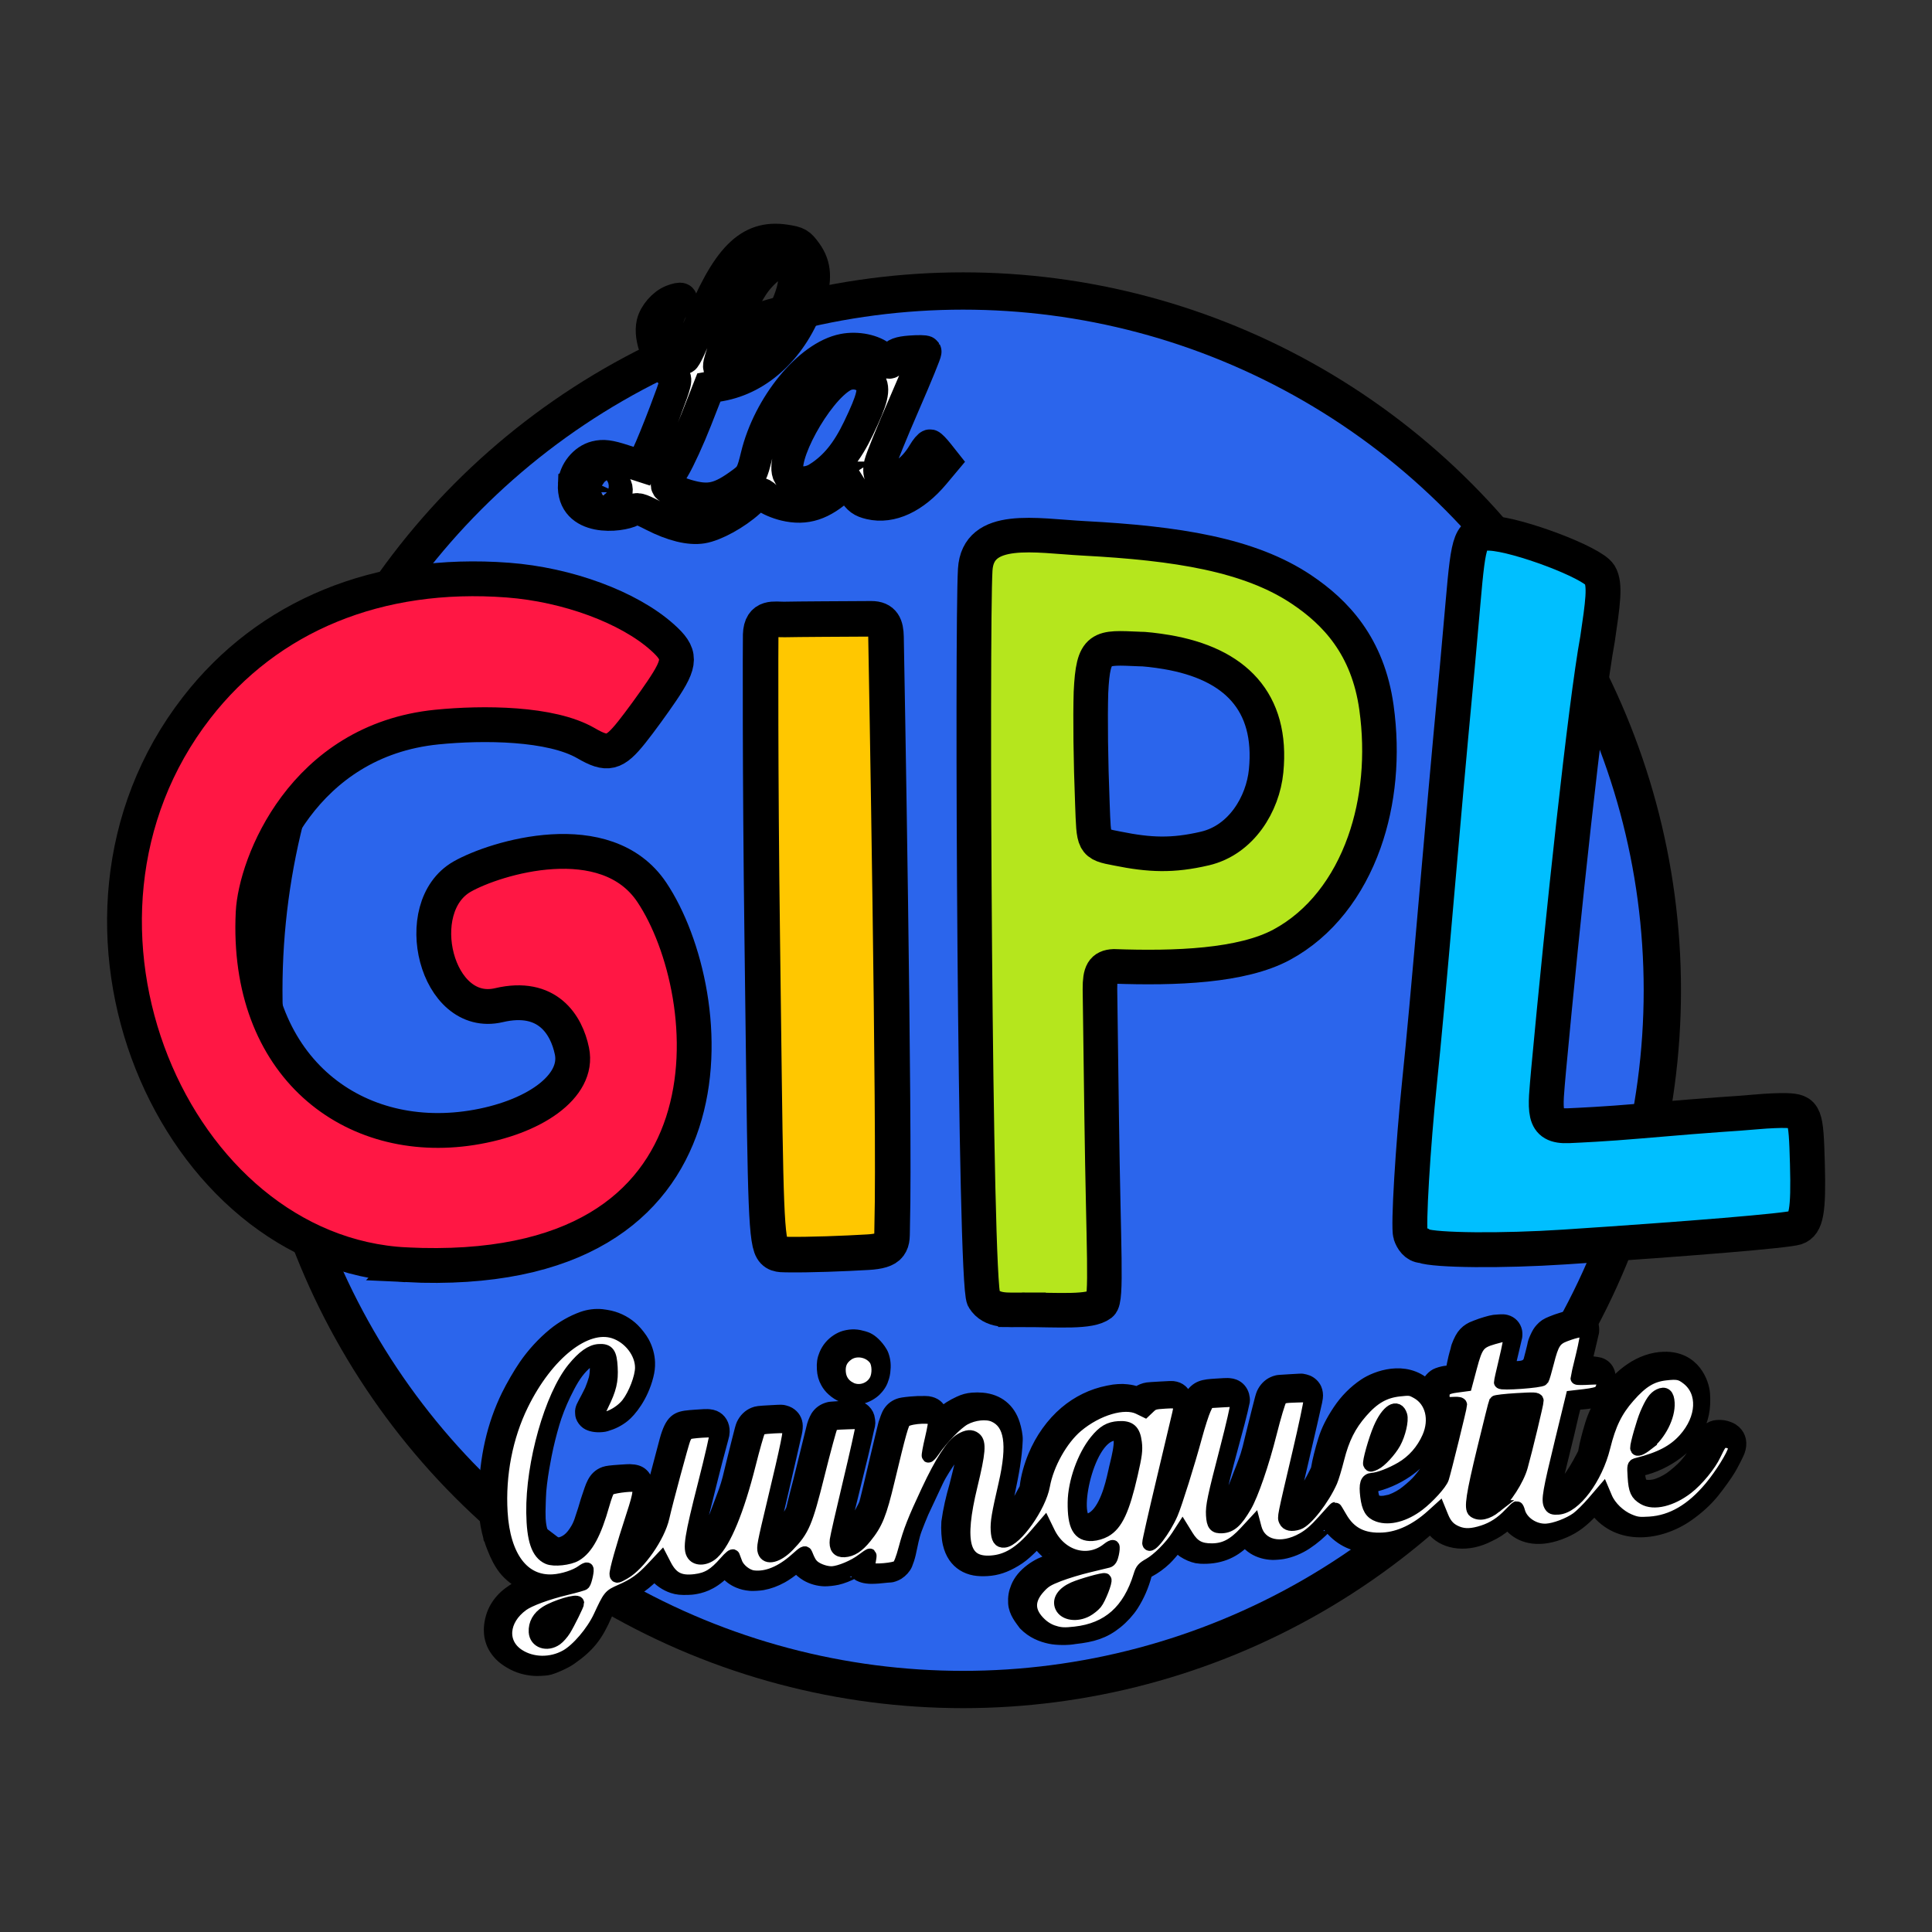
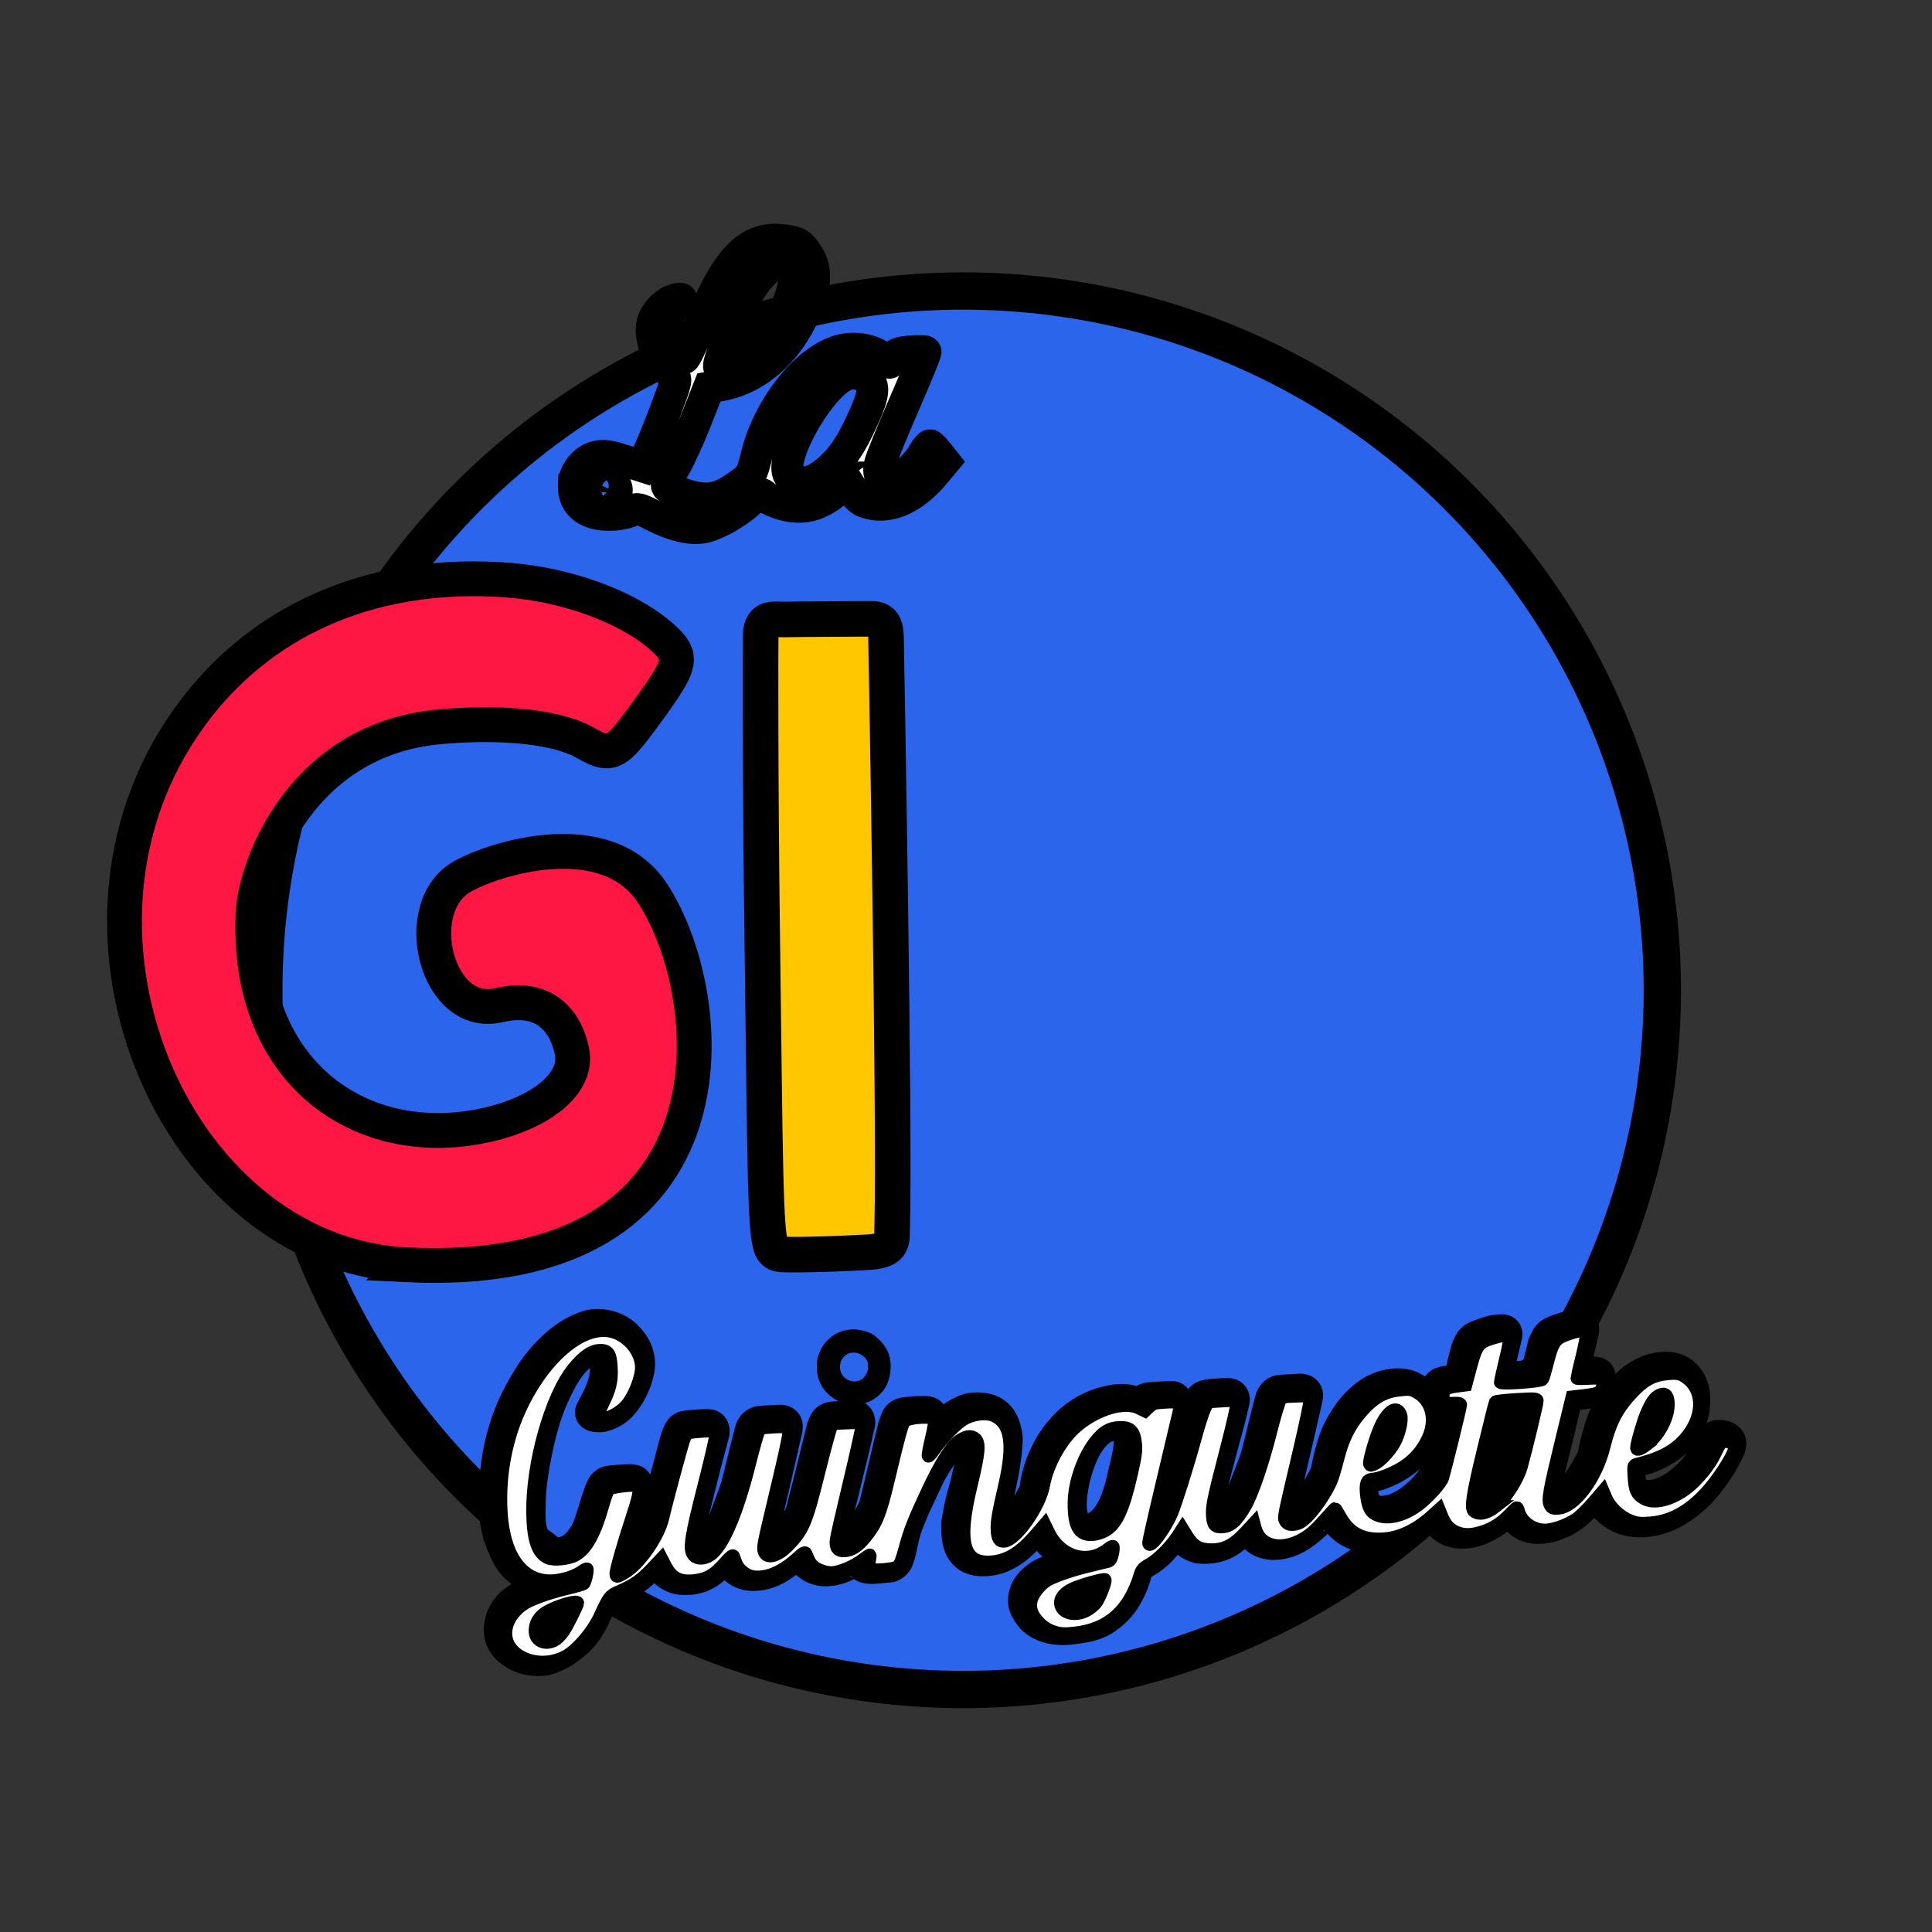
<svg xmlns="http://www.w3.org/2000/svg" xmlns:ns1="http://www.inkscape.org/namespaces/inkscape" xmlns:ns2="http://sodipodi.sourceforge.net/DTD/sodipodi-0.dtd" width="1500" height="1500" viewBox="0 0 500 500" version="1.1" id="svg1" xml:space="preserve" ns1:version="1.3 (0e150ed, 2023-07-21)" ns2:docname="FULL C #1.svg" ns1:export-filename="../../../../../../../../../Downloads/FULL C BQ.png" ns1:export-xdpi="81.279999" ns1:export-ydpi="81.279999">
  <rect x="0" y="0" width="500" height="500" fill="#333333" stroke="none" />
  <SCRIPT id="allow-copy_script" />
  <ns2:namedview id="namedview1" pagecolor="#ffffff" bordercolor="#eeeeee" borderopacity="1" ns1:showpageshadow="0" ns1:pageopacity="0" ns1:pagecheckerboard="0" ns1:deskcolor="#505050" ns1:document-units="mm" ns1:zoom="0.30053237" ns1:cx="725.37943" ns1:cy="925.02515" ns1:window-width="1472" ns1:window-height="997" ns1:window-x="209" ns1:window-y="25" ns1:window-maximized="0" ns1:current-layer="layer1" ns1:export-bgcolor="#ffffffff" />
  <defs id="defs1" />
  <g ns1:label="Calque 1" ns1:groupmode="layer" id="layer1">
    <g id="g251" transform="translate(0.356,-0.407)">
      <ellipse style="fill:#2b65ec;fill-opacity:1;stroke:#000000;stroke-width:9.652;stroke-linecap:round;stroke-linejoin:miter;stroke-dasharray:none;stroke-opacity:1;paint-order:stroke fill markers" id="path2" cx="248.89" cy="256.683" rx="180.966" ry="180.966" />
-       <path style="fill:#b5e61d;fill-opacity:1;stroke:#000000;stroke-width:8.946;stroke-linejoin:miter;stroke-dasharray:none;stroke-opacity:1;paint-order:stroke fill markers" d="m 264.124,339.371 c -3.61,-0.006 -7.769,0.553 -9.906,-2.861 -2.324,-3.713 -3.086,-173.53 -2.188,-188.662 0.701,-11.807 15.61,-8.78 28.102,-8.119 23.98,1.27 42.887,4.195 56.395,13.275 8.697,5.846 17.119,14.547 19.343,30.514 1.717,12.328 0.551,24.428 -3.143,34.837 -4.129,11.637 -11.416,21.161 -21.361,26.531 -10.309,5.566 -27.455,6.186 -43.478,5.616 -2.838,0.132 -3.599,1.559 -3.579,5.864 l 0.446,33.34 c 0.456,34.074 1.421,46.976 -0.187,48.209 -2.873,2.202 -10.678,1.474 -20.445,1.458 z m 47.321,-119.363 c 9.451,-2.201 15.024,-11.513 15.868,-20.059 1.777,-17.997 -8.08,-27.79 -25.738,-30.79 -2.802,-0.476 -6.032,-0.834 -7.177,-0.794 -10.017,-0.409 -11.839,-0.939 -12.413,11.223 -0.198,6.588 -0.074,17.601 0.372,28.935 0.4,10.145 0.022,10.291 6.489,11.496 8.383,1.698 14.297,1.922 22.598,-0.01 z" id="path1" ns2:nodetypes="ssssssssscssssssccsss" />
      <path style="fill:#ffc700;fill-opacity:1;stroke:#000000;stroke-width:9.202;stroke-linejoin:miter;stroke-dasharray:none;stroke-opacity:1;paint-order:stroke fill markers" d="m 203.11,325.09 c -1.629,-0.028 -3.173,0.036 -3.904,-2.041 -1.551,-4.411 -1.528,-20.562 -2.297,-79.98 -0.563,-43.535 -0.434,-77.342 -0.402,-78.375 0.154,-4.944 3.622,-3.906 6.145,-3.968 2.987,-0.074 16.155,-0.141 22.463,-0.173 3.118,-0.015 3.769,1.851 3.827,4.696 0.109,5.432 2.298,127.163 1.605,151.998 -0.086,3.088 0.128,4.178 -0.796,5.456 -0.809,1.12 -2.755,1.607 -5.449,1.766 -6.07,0.357 -15.281,0.724 -21.193,0.62 z" id="path1-0" ns2:nodetypes="cssssssssssc" />
      <path style="fill:#ff1744;fill-opacity:1;stroke:#000000;stroke-width:9.009;stroke-linejoin:miter;stroke-dasharray:none;stroke-opacity:1;paint-order:stroke fill markers" d="M 104.729,327.731 C 44.648,324.783 7.395,239.182 50.529,183.559 c 18.503,-23.86 47.034,-35.555 80.551,-33.02 15.423,1.167 31.253,7.018 39.931,14.759 4.971,4.434 4.954,6.451 -0.117,13.962 -2.204,3.264 -5.683,8.035 -7.732,10.603 -4.522,5.666 -6.304,6.1 -11.85,2.885 -9.074,-5.26 -26.626,-5.372 -38.581,-4.179 -34.713,3.465 -46.96,35.557 -47.573,48.026 -1.951,39.725 25.6,60.498 56.502,55.692 16.04,-2.495 27.891,-10.663 26.002,-19.838 -1.414,-6.872 -6.35,-14.855 -18.889,-11.907 -16.256,3.822 -23.332,-25.385 -9.534,-33.261 8.565,-4.889 37.251,-13.664 49.105,4.064 17.35,25.947 25.071,100.739 -63.616,96.387 z" id="path1-9" ns2:nodetypes="ssssssscsssssss" />
-       <path style="fill:#00bfff;fill-opacity:1;stroke:#000000;stroke-width:9.025;stroke-linejoin:miter;stroke-dasharray:none;stroke-opacity:1;paint-order:stroke fill markers" d="m 367.763,322.797 c -1.671,-0.081 -2.649,-1.598 -3.086,-2.937 -0.628,-1.925 0.615,-22.74 2.366,-39.639 1.092,-10.538 2.218,-22.841 4.798,-52.438 1.356,-15.549 2.83,-32.119 3.277,-36.823 1.32,-13.9 2.127,-22.75 3.156,-34.587 1.487,-17.109 1.924,-18.211 7.125,-17.959 7.128,0.345 26.283,7.539 28.254,10.734 1.556,2.521 0.755,7.589 -0.558,16.576 -3.156,17.171 -9.08,72.907 -12.668,111.55 -0.906,10.597 -1.831,14.791 5.206,14.464 2.826,-0.131 9.368,-0.419 18.445,-1.202 9.078,-0.782 18.528,-1.544 21,-1.692 2.473,-0.148 6.69,-0.465 9.373,-0.705 2.682,-0.24 6.071,-0.385 7.531,-0.322 4.811,0.204 5.058,0.832 5.413,13.759 0.335,12.203 -0.277,15.671 -2.922,16.542 -2.398,0.79 -26.867,2.835 -59.901,5.008 -16.112,1.06 -33.42,0.906 -36.808,-0.328 z" id="path1-5" ns2:nodetypes="ssssssscssscscsssccs" />
      <path style="fill:#ffffff;fill-opacity:1;stroke:#000000;stroke-width:8.23;stroke-dasharray:none;stroke-opacity:1;paint-order:stroke fill markers" d="m 148.143,125.689 c 0.154,-3.158 2.722,-6.336 5.712,-7.069 1.944,-0.476 3.445,-0.283 7.17,0.921 l 4.712,1.523 1.454,-2.941 c 0.8,-1.618 2.864,-6.67 4.587,-11.228 2.945,-7.791 3.074,-8.342 2.145,-9.211 -3.976,-3.722 -6.361,-9.689 -5.444,-13.62 0.544,-2.335 2.834,-4.973 5.076,-5.848 2.482,-0.969 3.258,-0.575 1.374,0.699 -1.125,0.761 -1.968,2.163 -2.526,4.448 -0.339,1.389 -0.471,3.434 1.532,6.397 1.203,1.78 2.435,3.294 2.737,3.365 0.302,0.071 1.993,-3.471 3.758,-7.87 7.303,-18.205 13.068,-24.028 22.408,-22.635 3.277,0.489 3.763,0.771 5.519,3.207 2.402,3.331 2.61,7.06 0.694,12.474 -4.207,11.893 -12.789,20.054 -22.988,21.861 l -2.966,0.526 -3.303,8.428 c -1.817,4.635 -4.369,10.206 -5.672,12.379 -1.718,2.865 -2.215,4.196 -1.811,4.842 0.307,0.49 2.582,1.484 5.055,2.209 5.778,1.694 8.598,1.048 14.469,-3.314 2.13,-1.582 2.485,-2.26 3.595,-6.854 3.143,-13.01 13.578,-25.757 22.509,-27.495 3.602,-0.701 7.727,0.158 9.98,2.079 2.092,1.783 1.906,1.777 2.795,0.094 0.558,-1.056 1.712,-1.492 4.504,-1.702 2.065,-0.155 3.852,-0.126 3.972,0.065 0.12,0.191 -2.364,6.273 -5.519,13.516 -3.155,7.243 -5.987,14.205 -6.293,15.472 -1.669,6.908 6.732,4.961 11.171,-2.589 0.741,-1.259 1.559,-2.239 1.819,-2.176 0.26,0.063 1.203,1.034 2.094,2.16 l 1.621,2.046 -2.664,3.183 c -5.182,6.193 -11.161,8.977 -16.567,7.715 -2.189,-0.511 -3.072,-1.16 -4.341,-3.186 l -1.593,-2.544 -1.401,1.296 c -5.09,4.707 -9.356,6.098 -14.737,4.803 -1.939,-0.466 -4.17,-1.426 -4.959,-2.133 -1.374,-1.231 -1.552,-1.178 -4.273,1.291 -3.52,3.193 -8.925,6.158 -12.183,6.684 -3.253,0.525 -7.647,-0.556 -12.643,-3.111 -3.722,-1.903 -4.192,-2.015 -5.495,-1.31 -3.002,1.622 -15.566,2.955 -15.088,-6.844 z m 11.02,2.104 c 0.334,-0.736 0.061,-2.161 -1.604,-2.89 -2.78,-1.217 -5.189,0.292 -4.292,2.077 0.777,1.545 5.281,2.167 5.896,0.814 z m 52.316,-3.817 c 4.305,-2.783 7.391,-6.581 10.344,-12.729 3.648,-7.596 4.272,-10.177 2.929,-12.101 -1.45,-2.076 -4.631,-2.683 -7.012,-1.339 -6.909,3.9 -16.491,21.461 -13.937,25.54 1.383,2.209 4.8,2.489 7.677,0.629 z m -22.016,-28.621 c 5.154,-1.682 10.523,-7.928 14.062,-16.354 4.458,-10.617 -0.634,-14.789 -7.767,-6.363 -2.628,3.104 -5.995,10.104 -9.06,18.838 -1.719,4.899 -1.462,5.259 2.766,3.879 z" id="path1-6-9" ns2:nodetypes="sscssscsssssssssscsssssssssscssssscssscscssssssscsscscssccssssss" />
      <g id="g7" transform="matrix(1.123,-0.067,0.067,1.123,-555.521,-235.951)" style="stroke:#000000;stroke-width:3;stroke-dasharray:none;stroke-opacity:1">
        <path style="fill:#000000;stroke:#000000;stroke-width:3;stroke-dasharray:none;stroke-opacity:1" d="m 698.89,629.519 c -2.019,-0.545 -4.054,-1.508 -5.706,-3.42 -0.803,-1.265 -2.018,-2.824 -2.056,-4.924 8e-4,-1.369 0.254,-2.467 0.846,-3.667 0.702,-1.423 1.8,-2.609 3.419,-3.692 0.642,-0.429 1.553,-0.915 2.284,-1.218 0.357,-0.148 1.956,-0.679 2.799,-0.93 0.37,-0.11 0.676,-0.202 0.679,-0.205 0.003,-0.003 -0.158,-0.122 -0.359,-0.265 -0.537,-0.383 -0.903,-0.702 -1.474,-1.284 -0.779,-0.794 -1.371,-1.534 -1.876,-2.344 -0.134,-0.215 -0.248,-0.397 -0.253,-0.404 -0.004,-0.007 -0.222,0.189 -0.481,0.434 -0.674,0.638 -0.803,0.754 -1.371,1.241 -1.399,1.199 -2.324,1.843 -3.592,2.501 -2.337,1.213 -4.248,1.723 -6.467,1.727 -1.103,0.002 -2.072,-0.098 -2.883,-0.296 -1.909,-0.466 -3.435,-1.566 -4.398,-3.17 -0.518,-0.863 -0.868,-1.848 -1.07,-3.012 -0.228,-1.316 -0.239,-3.277 -0.028,-4.951 0.543,-2.792 1.387,-5.599 2.337,-8.264 0.246,-0.749 1.416,-4.519 1.762,-5.728 2.038,-6.29 -0.971,-2.777 -2.867,-0.274 -0.723,0.969 -2.196,2.837 -3.173,4.618 -1.354,2.468 -1.653,3.071 -3.81,7.016 -0.716,1.453 -1.249,2.579 -1.78,3.774 -0.708,1.593 -1.159,3.458 -1.754,5.579 -0.207,0.738 -0.642,1.827 -0.918,2.376 -0.374,0.742 -1.127,1.488 -1.981,1.961 -0.263,0.146 -0.653,0.296 -1.038,0.4 -0.452,0.153 -0.936,0.105 -1.407,0.114 -0.585,0.012 -1.258,0.038 -1.497,0.058 -0.576,0.049 -2.13,0.023 -2.605,-0.043 -0.899,-0.125 -1.303,-0.231 -1.897,-0.499 -0.334,-0.15 -0.519,-0.268 -0.792,-0.503 -0.164,-0.141 -0.391,-0.41 -0.501,-0.595 -0.003,-0.003 -0.172,0.071 -0.376,0.168 -1.205,0.569 -2.78,1.074 -3.875,1.245 -0.944,0.147 -2.262,0.208 -2.995,0.14 -1.399,-0.131 -2.811,-0.627 -3.95,-1.388 -0.802,-0.536 -1.531,-1.244 -2.001,-1.944 -0.085,-0.127 -0.17,-0.226 -0.189,-0.219 -0.019,0.007 -0.187,0.125 -0.374,0.264 -1.032,0.765 -2.331,1.565 -3.229,1.989 -1.551,0.732 -2.945,1.148 -4.506,1.346 -0.609,0.077 -2.216,0.077 -2.724,5.4e-4 -1.127,-0.171 -1.852,-0.387 -2.724,-0.814 -1.151,-0.564 -2.1,-1.369 -2.807,-2.385 l -0.181,-0.26 -0.332,0.292 c -3.102,2.728 -5.654,3.049 -7.024,3.193 -0.367,0.039 -0.64,0.045 -1.302,0.032 -1.634,-0.033 -2.549,-0.182 -3.548,-0.579 -1.55,-0.616 -3.041,-1.786 -3.844,-3.018 -0.064,-0.099 -0.121,-0.185 -0.127,-0.192 -0.005,-0.007 -0.128,0.095 -0.272,0.226 -2.74,2.483 -5.837,4.194 -9.184,5.072 -0.198,0.052 -0.376,0.11 -0.396,0.129 -0.084,0.08 -1.267,1.905 -1.927,3.164 -2.391,4.731 -4.312,6.999 -8.838,9.759 -1.147,0.699 -4.065,1.851 -5.365,1.981 -0.581,0.058 -2.131,0.049 -2.709,-0.015 -2.147,-0.238 -3.936,-0.881 -5.673,-2.041 -0.843,-0.563 -1.516,-1.131 -2.055,-1.737 -1.188,-1.333 -1.857,-2.789 -2.064,-4.491 -0.052,-0.428 -0.044,-1.446 0.015,-1.909 0.209,-1.642 0.765,-3.201 1.585,-4.447 0.845,-1.283 1.877,-2.311 3.208,-3.193 1.158,-0.768 2.268,-1.331 3.392,-1.722 l 0.368,-0.128 -0.323,-0.179 c -1.508,-0.834 -3.166,-2.333 -4.117,-3.72 -0.924,-1.348 -1.612,-2.855 -2.371,-5.192 -0.196,-0.604 -0.557,-1.859 -0.557,-1.938 0,-0.022 -0.022,-0.041 -0.049,-0.041 -0.036,0 -0.04,-0.01 -0.017,-0.037 0.022,-0.026 0.014,-0.109 -0.025,-0.277 -0.152,-0.648 -0.365,-1.927 -0.461,-2.769 -0.275,-2.42 -0.096,-4.367 -0.015,-6.741 0.659,-8.637 2.857,-16.146 6.574,-22.711 1.16,-2.049 3.001,-4.826 4.35,-6.561 2.025,-2.605 4.466,-4.97 7.103,-6.88 2.031,-1.471 4.401,-2.64 6.751,-3.329 1.444,-0.423 3.052,-0.524 4.514,-0.284 0.433,0.071 1.344,0.28 1.781,0.407 1.979,0.578 3.836,1.74 5.178,3.24 0.79,0.884 1.626,2.118 2.071,3.058 0.687,1.453 1.052,3.147 1.006,4.668 -0.032,1.059 -0.183,1.911 -0.535,3.025 -1.502,4.751 -4.433,7.854 -5.931,8.915 -1.224,0.867 -2.57,1.456 -4.157,1.818 -0.334,0.076 -0.49,0.094 -0.94,0.11 -1.415,0.048 -2.672,-0.273 -3.419,-0.873 -0.459,-0.368 -0.849,-0.963 -1.003,-1.527 -0.054,-0.199 -0.065,-0.323 -0.067,-0.733 -0.002,-0.426 0.009,-0.529 0.068,-0.748 0.127,-0.468 0.284,-0.781 0.836,-1.668 0.295,-0.474 0.582,-0.943 0.637,-1.042 0.055,-0.099 0.266,-0.458 0.468,-0.799 0.202,-0.341 0.436,-0.755 0.519,-0.921 0.349,-0.696 0.867,-1.935 1.057,-2.531 0.404,-1.264 0.549,-3.162 0.362,-4.739 l -0.019,-0.159 -0.168,0.021 c -0.555,0.068 -1.123,0.342 -1.9,0.92 -1.712,1.274 -3.041,2.827 -4.523,5.286 -1.447,2.4 -2.517,4.503 -3.461,6.8 -0.674,1.64 -1.62,4.437 -2.305,6.811 -0.407,1.414 -2.115,7.683 -2.439,11.691 -0.026,0.321 -0.074,0.84 -0.106,1.153 -0.075,0.722 -0.143,1.483 -0.167,1.956 -0.085,1.677 -0.087,1.851 -0.046,2.57 0.056,0.995 0.177,1.705 0.444,2.599 0.074,0.247 0.171,0.577 0.217,0.733 0.466,1.508 1.194,1.978 2.922,1.89 2.14,-0.153 3.545,-1.097 5.043,-3.387 0.397,-0.607 0.836,-1.514 1.106,-2.286 0.069,-0.195 0.23,-0.592 0.351,-0.883 0.653,-1.565 0.923,-2.561 1.466,-3.851 0.978,-2.324 1.555,-4.591 4.08,-5.329 0.713,-0.178 1.277,-0.215 3.701,-0.239 1.14,-0.012 1.86,-0.007 2.096,0.014 1.359,0.122 2.166,0.434 2.78,1.077 0.625,0.654 0.897,1.44 0.849,2.453 -0.043,0.912 -0.453,2.458 -1.115,4.209 -0.137,0.362 -0.398,1.056 -0.579,1.542 -0.367,0.98 -0.711,1.839 -1.171,2.919 -0.523,1.23 -1.133,2.782 -1.553,3.953 -0.282,0.786 -0.483,1.371 -0.474,1.38 0.016,0.016 0.74,-0.846 1.107,-1.318 0.792,-1.017 1.677,-2.404 2.444,-3.743 0.335,-0.584 0.247,-0.459 0.511,-0.954 0.103,-0.202 0.268,-0.511 0.366,-0.688 0.159,-0.288 0.191,-0.377 0.31,-0.862 0.276,-1.13 0.765,-2.713 1.768,-5.718 0.338,-1.013 1.306,-3.956 2.151,-6.541 1.438,-4.397 1.556,-4.764 1.929,-5.651 1.55,-3.686 3.051,-3.617 6.527,-3.667 1.689,-0.024 2.465,-0.003 2.679,0.023 0.166,0.019 0.396,0.045 0.512,0.058 0.304,0.034 0.827,0.193 1.138,0.346 1.264,0.625 1.958,1.972 1.817,3.53 -0.042,0.464 -0.159,0.962 -0.322,1.368 -0.062,0.154 -0.192,0.581 -0.314,0.939 -2.062,6.074 -3.173,9.902 -4.997,15.597 -0.695,2.17 -0.943,2.836 -1.319,4.369 -1.79,6.589 2.559,-0.273 3.517,-1.881 0.416,-0.759 1.062,-2.133 1.722,-3.667 0.152,-0.354 0.425,-0.966 0.605,-1.36 1.126,-2.461 1.609,-3.755 2.328,-6.227 0.131,-0.452 0.528,-1.729 0.88,-2.837 0.353,-1.108 0.939,-2.972 1.303,-4.141 0.703,-2.26 1.01,-3.155 1.209,-3.518 0.63,-1.154 1.576,-1.978 2.698,-2.35 0.736,-0.244 0.997,-0.261 3.926,-0.247 2.612,0.012 2.53,0.008 3.16,0.212 0.417,0.136 0.665,0.251 0.968,0.448 0.468,0.305 0.912,0.791 1.145,1.254 0.532,1.057 0.491,2.098 -0.165,4.125 -0.083,0.255 -0.266,0.888 -0.407,1.407 -0.142,0.519 -0.545,1.906 -0.898,3.084 -0.749,2.504 -1.283,4.319 -2.212,7.516 -1.121,3.858 -2.022,6.821 -3.013,9.908 -0.253,0.789 -0.389,1.232 -0.389,1.267 0,0.012 0.104,-0.048 0.232,-0.133 0.157,-0.105 0.487,-0.407 1.02,-0.936 1.679,-1.665 2.562,-2.756 3.794,-4.689 0.397,-0.623 0.34,-0.479 0.824,-2.096 0.165,-0.552 0.494,-1.596 0.73,-2.32 0.802,-2.458 1.137,-3.516 1.722,-5.434 0.183,-0.601 0.601,-1.941 0.928,-2.979 0.922,-2.926 1.721,-5.499 1.9,-6.115 0.178,-0.614 0.331,-1.044 0.52,-1.459 0.192,-0.423 0.499,-0.989 0.652,-1.204 0.681,-0.954 1.619,-1.544 2.826,-1.779 0.335,-0.065 0.408,-0.067 2.784,-0.079 3.007,-0.015 3.3,0.003 3.986,0.232 0.541,0.181 0.94,0.435 1.336,0.852 0.541,0.569 0.827,1.252 0.867,2.069 0.025,0.521 0.154,0.815 -0.328,2.153 -2.2,7.914 -4.891,15.684 -7.096,23.598 -0.145,0.525 -0.118,0.511 0.089,0.4 0.218,-0.117 0.678,-0.446 1.091,-0.78 0.907,-0.734 2.303,-2.487 3.278,-4.116 0.148,-0.247 0.344,-0.565 0.436,-0.707 0.092,-0.142 0.254,-0.411 0.36,-0.599 0.456,-0.804 0.263,-0.202 3.072,-9.568 1.539,-5.131 2.678,-8.877 2.788,-9.17 0.3,-0.8 0.807,-1.932 1.009,-2.253 0.599,-0.953 1.409,-1.577 2.469,-1.904 0.491,-0.151 1.135,-0.217 2.74,-0.279 0.993,-0.038 2.127,-0.011 3.301,0.079 0.624,0.048 0.842,0.088 1.272,0.234 1.223,0.415 1.97,1.257 2.228,2.511 l 0.047,0.23 0.344,-0.269 c 1.085,-0.847 2.399,-1.569 3.99,-2.195 1.107,-0.435 1.928,-0.606 3.061,-0.637 0.691,-0.019 1.532,0.035 2.26,0.144 3.556,0.533 5.957,2.708 6.822,6.178 0.282,1.131 0.511,2.658 0.41,3.667 -0.409,4.095 -1.328,7.615 -2.487,11.886 -0.447,1.648 -1.085,3.84 -1.244,4.491 -0.099,0.403 -0.248,1.016 -0.333,1.362 -0.144,0.591 -0.223,1.153 -0.161,1.153 0.03,0 0.357,-0.292 0.931,-0.831 1.113,-1.045 2.691,-3.239 4.604,-6.4 l 0.29,-0.479 0.074,-0.403 c 0.408,-2.203 1.205,-4.558 2.317,-6.842 1.856,-3.814 4.595,-7.192 7.741,-9.549 2.992,-2.241 6.403,-3.651 10.029,-4.145 1.201,-0.164 1.54,-0.192 2.335,-0.193 0.849,-0.002 1.225,0.029 2.008,0.161 0.844,0.143 1.606,0.357 2.125,0.597 l 0.241,0.111 0.149,-0.101 c 0.603,-0.409 1.416,-0.684 2.244,-0.759 0.238,-0.022 1.232,-0.029 2.949,-0.022 2.251,0.01 2.625,0.018 2.86,0.061 0.824,0.151 1.401,0.428 1.868,0.897 0.258,0.259 0.566,0.708 0.688,1.004 0.267,0.647 0.318,1.438 0.152,2.369 -0.095,0.537 -0.311,1.391 -0.491,1.943 -0.089,0.275 -0.232,0.733 -0.316,1.018 -0.085,0.285 -0.229,0.736 -0.32,1.003 -0.823,2.39 -1.11,4.01 0.464,-0.804 0.8,-2.449 0.951,-2.881 1.294,-3.713 0.213,-0.518 0.413,-1.073 0.512,-1.188 1.685,-2.469 3.307,-2.484 6.047,-2.499 1.672,-0.009 2.467,-0.003 2.664,0.022 0.155,0.019 0.376,0.045 0.491,0.058 0.3,0.034 0.768,0.168 1.057,0.303 0.969,0.452 1.611,1.274 1.85,2.369 0.065,0.298 0.139,1.002 0.045,1.359 -1.367,5.216 -5.439,15.966 -6.919,22.032 -0.285,1.167 -0.454,1.774 -0.483,2.474 -0.053,1.268 2.114,0.331 5.588,-7.752 0.15,-0.348 0.531,-1.131 0.749,-1.608 0.429,-0.938 0.897,-2.026 1.161,-2.694 0.316,-0.803 0.81,-2.313 1.186,-3.629 0.098,-0.342 0.468,-1.532 0.822,-2.643 0.354,-1.111 0.935,-2.957 1.29,-4.102 0.701,-2.256 1.025,-3.196 1.236,-3.593 0.572,-1.07 1.444,-1.871 2.477,-2.273 0.332,-0.129 0.521,-0.182 0.943,-0.262 0.26,-0.049 0.505,-0.054 2.904,-0.054 2.375,-8e-5 2.644,0.004 2.886,0.052 0.327,0.064 0.903,0.255 1.16,0.383 0.786,0.393 1.394,1.055 1.686,1.837 0.214,0.574 0.268,1.339 0.139,1.979 -0.111,0.551 -0.29,1.234 -0.463,1.768 -0.09,0.279 -0.286,0.956 -0.436,1.505 -0.149,0.549 -0.473,1.667 -0.719,2.485 -0.765,2.547 -1.319,4.424 -2.187,7.415 -1.138,3.92 -1.923,6.522 -2.865,9.49 -0.589,1.858 -0.727,2.301 -0.717,2.311 0.004,0.004 0.122,-0.068 0.261,-0.161 0.445,-0.299 2.037,-1.929 2.887,-2.955 0.994,-1.2 2.121,-2.904 3.212,-4.853 0.272,-0.486 0.289,-0.526 0.37,-0.895 0.321,-1.458 1.12,-3.996 1.967,-6.245 0.813,-2.159 1.94,-4.126 3.735,-6.513 1.73,-2.301 3.848,-4.201 6.255,-5.612 2.744,-1.608 9.473,-3.687 14.003,0.942 0.154,0.158 0.273,0.3 0.282,0.3 0.009,0 0.054,-0.105 0.101,-0.233 0.391,-1.071 1.445,-2.136 2.512,-2.447 3.662,-1.068 2.953,0.874 3.782,-2.267 0.537,-2.038 0.909,-2.815 0.991,-3.158 0.116,-0.483 0.281,-0.889 0.653,-1.605 0.635,-1.219 1.119,-1.824 1.955,-2.44 0.267,-0.197 0.806,-0.494 1.123,-0.619 0.289,-0.114 1.676,-0.559 2.141,-0.686 0.649,-0.178 1.769,-0.437 2.185,-0.507 0.767,-0.128 0.916,-0.139 1.856,-0.138 1.002,2.3e-4 1.268,0.028 1.744,0.183 1.105,0.36 1.875,1.277 2.045,2.435 0.047,0.322 0.019,0.918 -0.059,1.259 -0.032,0.14 -0.517,1.761 -1.078,3.603 -0.561,1.842 -1.02,3.352 -1.02,3.356 2.32,0.152 4.275,0.52 5.04,-1.293 0.493,-1.488 1.03,-3.187 1.081,-3.416 0.126,-0.57 0.313,-1.038 0.726,-1.816 0.467,-0.879 0.776,-1.318 1.27,-1.802 0.725,-0.71 1.279,-1.026 2.496,-1.427 0.988,-0.325 1.311,-0.419 2.185,-0.633 1.409,-0.346 1.968,-0.431 2.979,-0.455 1.113,-0.026 1.71,0.047 2.269,0.278 0.974,0.403 1.635,1.244 1.803,2.294 0.047,0.293 0.024,0.976 -0.044,1.287 -0.028,0.127 -0.513,1.75 -1.078,3.608 l -1.028,3.377 0.738,0.019 c 0.454,0.012 0.859,0.039 1.052,0.07 0.497,0.08 1.284,0.255 1.482,0.329 0.987,0.372 1.652,1.1 1.924,2.106 0.071,0.262 0.079,0.343 0.079,0.829 l 6.2e-4,0.539 -0.247,0.911 c -0.28,1.032 -0.392,1.356 -0.618,1.786 -0.651,1.241 -1.753,2.061 -3.154,2.347 -0.592,0.121 -1.996,0.21 -3.318,0.21 l -0.813,4.1e-4 c -1.039,3.092 -1.862,6.257 -2.851,9.312 -0.792,2.593 -1.683,5.49 -1.98,6.437 -0.56,1.788 -0.851,2.858 -1.013,3.727 -0.052,0.28 -0.12,0.589 -0.152,0.687 -0.031,0.098 -0.051,0.184 -0.044,0.191 0.035,0.035 0.401,-0.153 0.756,-0.39 1.18,-0.786 1.745,-1.305 2.719,-2.495 1.247,-1.523 2.209,-2.904 3.4,-4.879 0.664,-1.101 0.614,-0.992 0.776,-1.68 0.322,-1.363 1.076,-3.729 1.845,-5.788 0.844,-2.26 1.982,-4.254 3.816,-6.685 1.66,-2.2 3.688,-4.036 5.993,-5.425 2.478,-1.493 5.148,-2.241 7.728,-2.162 7.039,0.214 8.592,6.37 8.623,8.659 0.045,3.343 -0.607,5.976 -2.397,8.71 -0.653,0.987 -1.183,1.636 -2.003,2.456 -0.843,0.842 -1.429,1.316 -2.516,2.035 -2.591,1.714 -5.499,2.877 -8.411,3.363 l -0.66,0.11 -0.025,0.434 c -0.052,0.922 0.121,2.179 0.366,2.659 0.22,0.429 0.733,0.682 1.6,0.786 0.362,0.044 1.118,0.021 1.516,-0.047 1.095,-0.184 2.584,-0.769 3.757,-1.475 1.021,-0.614 2.733,-1.927 3.543,-2.716 1.493,-1.455 2.847,-3.265 3.764,-5.031 0.137,-0.263 0.295,-0.587 0.351,-0.719 0.229,-0.535 0.593,-1.043 1.218,-1.701 0.544,-0.571 1.251,-0.949 2.037,-1.086 0.446,-0.078 1.498,-0.028 1.99,0.095 0.735,0.184 1.49,0.51 1.967,0.85 0.143,0.102 0.38,0.309 0.525,0.459 1.134,1.174 1.35,2.802 0.599,4.525 -0.273,0.626 -1.499,2.712 -2.299,3.91 -0.761,1.139 -2.657,3.485 -4.088,5.057 -1.623,1.782 -3.68,3.456 -6.069,4.937 -6.761,4.19 -16.236,4.684 -21.017,-2.442 l -0.304,-0.454 -0.585,0.574 c -1.113,1.091 -2.207,1.988 -3.382,2.773 -0.962,0.643 -2.086,1.205 -3.311,1.656 -5.885,2.167 -9.635,0.664 -11.602,-1.295 -0.435,-0.433 -0.69,-0.739 -1.008,-1.206 -0.109,-0.161 -0.209,-0.289 -0.221,-0.284 -0.012,0.003 -0.179,0.129 -0.371,0.277 -1.392,1.076 -2.581,1.757 -4.131,2.365 -4.989,2.251 -10.036,1.343 -12.541,-1.768 -0.294,-0.365 -0.692,-0.954 -0.886,-1.31 -0.074,-0.137 -0.142,-0.228 -0.164,-0.22 -0.02,0.008 -0.183,0.119 -0.363,0.247 -1.256,0.894 -2.7,1.748 -3.867,2.284 -1.865,0.858 -3.957,1.474 -5.951,1.752 -0.181,0.025 -0.437,0.068 -0.569,0.094 -0.132,0.027 -0.464,0.056 -0.737,0.065 -0.414,0.014 -0.522,0.009 -0.642,-0.032 -0.094,-0.032 -0.244,-0.049 -0.431,-0.049 -0.416,0 -1.174,-0.054 -1.708,-0.122 -3.72,-0.471 -6.681,-2.274 -8.748,-5.327 -0.15,-0.222 -0.278,-0.41 -0.283,-0.416 -0.006,-0.007 -0.276,0.258 -0.601,0.587 -1.185,1.201 -2.962,2.54 -4.674,3.524 -1.718,0.987 -3.629,1.637 -5.468,1.861 -0.537,0.065 -1.851,0.09 -2.339,0.045 -1.593,-0.149 -3.013,-0.651 -4.187,-1.48 -0.689,-0.487 -1.315,-1.123 -1.787,-1.818 l -0.142,-0.209 -0.173,0.158 c -2.9,2.698 -6.361,3.658 -10.273,3.24 -0.319,-0.04 -0.709,-0.108 -0.868,-0.151 -1.017,-0.275 -2.035,-0.784 -2.989,-1.496 -0.335,-0.25 -1.137,-1.013 -1.35,-1.285 l -0.094,-0.12 -0.128,0.15 c -0.765,0.892 -2.119,2.271 -2.748,2.8 -1.244,1.045 -2.536,1.867 -4.001,2.545 l -0.603,0.279 -0.168,0.511 c -0.816,2.477 -1.974,4.756 -3.445,6.779 -0.955,1.314 -2.379,2.701 -3.859,3.76 -2.989,2.138 -5.715,2.748 -9.791,2.949 -1.487,0.21 -4.13,0.028 -5.552,-0.369 z m 4.79,-1.4 c 1.006,-0.062 2.183,-0.227 3.109,-0.434 3.171,-0.71 5.831,-2.14 8.016,-4.31 0.799,-0.794 1.211,-1.294 1.843,-2.239 1.124,-1.68 1.967,-3.428 2.687,-5.57 0.476,-1.415 0.545,-1.527 1.034,-1.675 0.218,-0.066 1.557,-0.699 1.976,-0.934 1.439,-0.807 2.601,-1.726 3.835,-3.031 1.157,-1.224 2.092,-2.355 3.081,-3.726 0.198,-0.274 0.368,-0.489 0.379,-0.478 0.011,0.011 0.048,0.126 0.084,0.257 0.148,0.546 0.638,1.639 0.99,2.206 0.837,1.349 2.538,2.461 4.041,2.643 1.758,0.212 2.978,0.145 4.296,-0.237 1.497,-0.434 2.892,-1.27 4.326,-2.591 0.711,-0.655 1.159,-1.104 1.356,-1.357 0.469,-0.602 1.087,-1.297 1.122,-1.262 0.009,0.009 0.053,0.225 0.1,0.483 0.105,0.576 0.157,0.764 0.385,1.385 0.333,0.907 0.66,1.464 1.178,2.002 0.962,0.999 2.239,1.556 3.872,1.688 0.61,0.049 1.612,-0.01 2.36,-0.139 0.977,-0.169 2.338,-0.642 3.398,-1.182 1.228,-0.624 2.853,-1.754 4.161,-2.892 0.627,-0.545 2.239,-2.319 3.2,-3.521 0.154,-0.193 0.291,-0.351 0.304,-0.351 0.013,0 0.032,0.049 0.043,0.108 0.034,0.179 0.283,0.931 0.441,1.329 0.292,0.735 0.738,1.595 1.096,2.111 1.749,2.52 4.097,3.915 7.206,4.281 0.214,0.025 0.733,0.059 1.153,0.076 0.429,0.017 0.84,0.048 0.938,0.071 0.176,0.041 0.475,0.025 0.738,-0.041 0.058,-0.014 0.179,-0.035 0.269,-0.046 2.079,-0.252 4.409,-0.98 6.282,-1.964 1.706,-0.896 3.816,-2.388 5.324,-3.763 l 0.364,-0.332 0.035,0.245 c 0.056,0.395 0.232,1.152 0.358,1.536 0.925,3.074 3.575,4.51 6.56,4.428 0.857,-0.046 1.648,-0.163 2.44,-0.362 1.826,-0.458 3.322,-1.089 4.595,-1.939 1.106,-0.738 2.207,-1.655 3.257,-2.711 0.301,-0.303 0.552,-0.545 0.557,-0.539 0.006,0.007 0.034,0.127 0.063,0.266 0.243,1.16 0.767,2.304 1.449,3.158 2.495,3.129 6.875,2.119 9.079,1.393 0.908,-0.299 2.011,-0.789 2.766,-1.227 0.498,-0.289 1.507,-1.013 2.123,-1.523 1.066,-0.883 2.26,-2.076 3.433,-3.433 0.314,-0.363 0.831,-0.987 0.906,-1.095 0.027,-0.038 0.053,-0.063 0.059,-0.056 0.006,0.008 0.035,0.101 0.064,0.208 0.265,0.977 0.804,2.232 1.307,3.039 0.696,1.116 1.661,2.148 2.691,2.878 3.164,2.243 8.312,2.635 13.585,0.085 0.942,-0.455 1.467,-0.76 2.582,-1.498 1.963,-1.299 3.532,-2.641 4.952,-4.236 1.449,-1.626 3.082,-3.665 3.715,-4.639 0.939,-1.444 1.921,-3.142 2.094,-3.623 0.264,-0.731 0.207,-1.271 -0.177,-1.698 -0.352,-0.391 -1.093,-0.686 -1.903,-0.755 -0.754,-0.065 -0.994,0.05 -1.596,0.765 -0.266,0.317 -0.342,0.431 -0.431,0.649 -0.261,0.641 -0.933,1.84 -1.575,2.806 -1.242,1.871 -2.737,3.516 -4.422,4.87 -1.349,1.083 -2.614,1.921 -3.697,2.449 -2.229,1.087 -4.123,1.476 -5.909,1.214 -1.142,-0.168 -1.924,-0.528 -2.564,-1.181 -0.49,-0.5 -0.771,-1.031 -0.973,-1.841 -0.195,-0.778 -0.269,-1.415 -0.269,-2.307 0,-0.875 0.077,-1.76 0.212,-2.434 0.07,-0.352 0.131,-0.488 0.234,-0.528 0.18,-0.07 0.482,-0.128 0.808,-0.154 1.742,-0.14 3.418,-0.536 5.133,-1.215 1.855,-0.734 3.739,-1.814 5.049,-2.896 1.092,-0.902 2.013,-1.973 2.851,-3.319 1.066,-1.711 1.734,-3.351 1.939,-4.754 0.191,-1.314 0.029,-2.866 -0.433,-4.148 -0.685,-1.898 -2.232,-3.449 -4.042,-4.052 -0.71,-0.237 -1.39,-0.332 -2.373,-0.332 -1.353,-2.5e-4 -2.613,0.241 -3.986,0.764 -2.538,0.966 -5.154,2.966 -7.172,5.484 -0.332,0.414 -1.223,1.641 -1.593,2.195 -0.819,1.223 -1.63,2.767 -2.107,4.012 -0.833,2.176 -1.755,5.118 -1.992,6.362 -0.059,0.309 -0.076,0.347 -0.44,0.973 -1.308,2.248 -2.503,4.01 -3.864,5.698 -1.272,1.579 -1.951,2.215 -3.447,3.229 -0.618,0.419 -1.007,0.601 -1.736,0.813 -0.69,0.2 -1.492,0.152 -2.033,-0.122 -0.311,-0.157 -0.565,-0.502 -0.643,-0.871 -0.019,-0.092 -0.033,-0.467 -0.033,-0.889 0,-0.739 0.023,-0.959 0.132,-1.265 0.025,-0.07 0.08,-0.312 0.123,-0.539 0.209,-1.099 0.41,-1.84 1.073,-3.96 0.255,-0.815 1.489,-4.837 2.742,-8.937 1.253,-4.1 2.334,-7.623 2.401,-7.829 0.161,-0.491 0.214,-0.593 0.317,-0.616 0.045,-0.01 0.102,-0.026 0.127,-0.035 0.025,-0.01 0.934,-0.027 2.021,-0.039 2.617,-0.029 3.169,-0.079 3.712,-0.339 0.565,-0.27 0.95,-0.737 1.163,-1.411 0.192,-0.605 0.415,-1.528 0.414,-1.711 -0.002,-0.302 -0.14,-0.538 -0.381,-0.653 -0.057,-0.027 -0.329,-0.098 -0.605,-0.159 l -0.502,-0.11 -2.345,-0.01 c -1.813,-0.009 -2.342,-0.018 -2.332,-0.046 0.008,-0.02 0.102,-0.285 0.212,-0.59 0.22,-0.613 2.751,-8.912 2.823,-9.258 0.113,-0.537 -0.082,-0.852 -0.589,-0.953 -0.221,-0.044 -1.345,-0.045 -1.735,-0.002 -0.562,0.062 -1.759,0.319 -2.605,0.559 -0.656,0.186 -1.829,0.583 -2.049,0.693 -0.296,0.148 -0.575,0.361 -0.837,0.64 -0.284,0.302 -0.433,0.526 -0.765,1.155 -0.31,0.586 -0.424,0.861 -0.495,1.193 -0.028,0.132 -0.199,0.704 -0.379,1.272 -0.464,1.46 -1.611,4.939 -1.66,5.034 -0.059,0.114 -0.177,0.198 -0.351,0.25 -3.073,0.227 -6.189,0.158 -9.271,0.019 0,-0.013 0.074,-0.225 0.165,-0.47 0.136,-0.368 2.58,-8.322 2.819,-9.174 0.083,-0.296 0.096,-0.629 0.031,-0.782 -0.058,-0.135 -0.183,-0.249 -0.359,-0.327 -0.296,-0.131 -1.469,-0.137 -2.326,-0.012 -1.209,0.176 -3.871,0.949 -4.427,1.285 -0.412,0.249 -0.793,0.619 -1.063,1.032 -0.124,0.189 -0.437,0.768 -0.633,1.169 -0.112,0.229 -0.236,0.6 -0.285,0.853 -0.041,0.212 -0.617,2.013 -1.416,4.429 -0.51,1.542 -0.585,1.746 -0.671,1.832 -0.178,0.179 -0.268,0.19 -1.598,0.19 -1.295,0 -1.631,0.026 -2.149,0.165 -1.006,0.27 -1.504,0.905 -1.679,2.135 -0.017,0.119 -0.05,0.247 -0.073,0.283 -0.06,0.094 -0.118,0.599 -0.095,0.825 0.042,0.412 0.254,0.602 0.886,0.794 0.67,0.204 1.212,0.254 2.051,0.187 0.337,-0.027 0.712,0.003 1.018,0.079 0.147,0.037 0.15,0.04 0.159,0.16 0.005,0.073 -0.016,0.188 -0.053,0.284 -0.035,0.089 -0.978,3.139 -2.098,6.778 -1.119,3.639 -2.124,6.859 -2.234,7.155 -0.109,0.296 -0.338,0.962 -0.508,1.478 -0.347,1.051 -0.311,0.983 -0.921,1.75 -0.989,1.242 -2.033,2.318 -3.086,3.18 -0.489,0.4 -1.524,1.179 -2.041,1.536 -1.389,0.958 -3.181,1.789 -4.635,2.148 -1.371,0.339 -2.664,0.362 -3.832,0.068 -1.391,-0.35 -2.303,-1.143 -2.753,-2.391 -0.288,-0.802 -0.461,-2.092 -0.421,-3.144 0.042,-1.097 0.193,-2.251 0.33,-2.516 0.024,-0.047 0.092,-0.101 0.159,-0.128 0.159,-0.064 0.557,-0.131 0.903,-0.154 0.627,-0.041 1.511,-0.18 2.32,-0.364 2.766,-0.629 5.791,-2.109 7.846,-3.836 0.399,-0.336 1.169,-1.109 1.514,-1.519 1.465,-1.746 2.725,-4.219 3.091,-6.062 0.12,-0.606 0.147,-0.974 0.13,-1.758 -0.017,-0.751 -0.06,-1.111 -0.218,-1.822 -0.163,-0.735 -0.51,-1.609 -0.873,-2.199 -0.518,-0.841 -1.262,-1.612 -2.059,-2.133 -0.766,-0.501 -1.562,-0.801 -2.5,-0.942 -0.495,-0.074 -2.014,-0.073 -2.545,0.002 -1.997,0.283 -3.712,0.964 -5.602,2.223 -1.749,1.165 -3.425,2.771 -4.7,4.503 -1.39,1.889 -2.16,3.15 -2.872,4.703 -0.343,0.749 -0.839,2.093 -1.385,3.754 -0.518,1.575 -0.795,2.551 -0.994,3.497 l -0.099,0.473 -0.322,0.589 c -1.188,2.174 -2.498,4.156 -3.693,5.586 -0.7,0.838 -2.345,2.551 -2.842,2.959 -0.483,0.397 -1.409,0.937 -1.972,1.149 -0.519,0.196 -1.295,0.217 -1.821,0.05 -0.187,-0.06 -0.266,-0.107 -0.429,-0.261 -0.177,-0.166 -0.292,-0.405 -0.4,-0.833 l -0.091,-0.36 0.049,-0.228 c 0.027,-0.125 0.089,-0.396 0.138,-0.602 0.049,-0.206 0.117,-0.509 0.15,-0.674 0.073,-0.361 0.09,-0.415 0.689,-2.305 1.091,-3.441 1.738,-5.578 2.874,-9.49 0.948,-3.264 1.673,-5.726 2.396,-8.128 0.196,-0.65 0.478,-1.634 0.628,-2.185 0.15,-0.552 0.333,-1.185 0.408,-1.407 0.145,-0.434 0.335,-1.144 0.417,-1.557 0.125,-0.628 -0.064,-1.06 -0.57,-1.306 -0.149,-0.072 -0.25,-0.101 -0.354,-0.101 -0.091,0 -0.162,-0.017 -0.191,-0.046 -0.041,-0.041 -0.325,-0.045 -2.52,-0.036 -2.767,0.011 -2.6,-0.002 -3.073,0.231 -0.281,0.138 -0.507,0.318 -0.728,0.577 -0.392,0.46 -0.48,0.689 -1.43,3.735 -0.388,1.243 -0.986,3.143 -1.33,4.221 -0.344,1.079 -0.674,2.136 -0.733,2.35 -0.7,2.5 -1.377,4.327 -2.537,6.841 -0.148,0.321 -0.394,0.873 -0.546,1.227 -1.113,2.587 -1.752,3.861 -2.733,5.449 -0.609,0.986 -0.647,1.046 -0.858,1.341 -0.522,0.732 -1.396,1.736 -1.856,2.132 -1.024,0.883 -1.592,1.107 -2.81,1.111 -0.537,0.002 -0.799,-0.045 -1.102,-0.199 -0.235,-0.119 -0.487,-0.387 -0.611,-0.648 -0.211,-0.446 -0.252,-0.799 -0.219,-1.865 0.036,-1.184 0.149,-1.91 0.534,-3.443 0.403,-1.602 0.562,-2.121 1.525,-4.955 0.543,-1.599 0.445,-1.292 2.934,-9.131 2.009,-6.327 2.073,-6.525 2.229,-6.964 0.173,-0.486 0.199,-0.866 0.088,-1.265 -0.115,-0.411 -0.436,-0.661 -0.852,-0.662 -0.117,-3.8e-4 -0.235,-0.02 -0.29,-0.047 -0.082,-0.041 -0.377,-0.045 -2.512,-0.036 -2.347,0.01 -2.426,0.012 -2.636,0.073 -0.601,0.174 -1.034,0.505 -1.322,1.012 -0.047,0.082 -0.257,0.567 -0.466,1.077 -0.352,0.856 -0.973,1.862 -2.393,6.205 -1.823,5.863 -2.461,7.185 -5.022,13.775 -1.057,3.062 -2.571,5.799 -4.659,8.254 -0.386,0.447 -1.327,1.259 -1.996,1.725 l -0.267,0.185 0.017,-0.223 c 0.011,-0.146 0.064,-0.368 0.153,-0.642 0.075,-0.23 1.855,-6.12 3.955,-13.089 2.1,-6.969 3.901,-12.91 4,-13.203 0.1,-0.293 0.26,-0.795 0.357,-1.116 0.097,-0.321 0.244,-0.796 0.326,-1.056 0.281,-0.887 0.47,-1.838 0.443,-2.225 -0.019,-0.267 -0.07,-0.39 -0.234,-0.56 -0.105,-0.11 -0.174,-0.149 -0.355,-0.206 l -0.225,-0.07 h -2.724 -2.724 l -0.252,0.067 c -0.487,0.13 -0.868,0.377 -1.179,0.764 -0.174,0.217 -0.261,0.381 -0.261,0.493 -1.3e-4,0.107 -0.089,0.252 -0.185,0.303 -0.071,0.038 -0.089,0.03 -0.327,-0.153 -0.383,-0.294 -1.1,-0.783 -1.283,-0.876 -0.702,-0.353 -2.072,-0.614 -3.226,-0.614 -0.503,4e-5 -0.834,0.025 -1.625,0.122 -2.309,0.283 -4.224,0.845 -6.212,1.821 -2.115,1.039 -3.871,2.317 -5.599,4.078 -1.889,1.926 -3.396,4.071 -4.612,6.568 -1.064,2.183 -1.797,4.394 -2.163,6.515 l -0.086,0.498 -0.504,0.835 c -1.913,3.17 -3.561,5.483 -4.742,6.657 -0.463,0.46 -1.063,1.01 -1.433,1.314 -0.271,0.223 -0.967,0.671 -1.295,0.834 -0.762,0.379 -1.427,0.433 -1.864,0.153 -0.547,-0.351 -0.807,-1.316 -0.669,-2.48 0.026,-0.222 0.048,-0.497 0.048,-0.61 7e-5,-0.436 0.156,-1.185 0.662,-3.188 0.296,-1.169 1.334,-4.815 1.537,-5.393 0.882,-2.521 1.57,-5.375 1.826,-7.574 0.306,-2.629 0.301,-3.576 -0.029,-5.231 -0.583,-2.921 -2.351,-4.547 -5.298,-4.872 -1.27,-0.14 -2.081,-0.111 -2.919,0.103 -0.695,0.178 -2.012,0.743 -2.889,1.24 -1.117,0.633 -2.131,1.443 -3.43,2.74 -0.757,0.756 -1.136,1.174 -1.772,1.954 -0.202,0.247 -0.5,0.613 -0.663,0.812 -0.163,0.2 -0.495,0.625 -0.738,0.947 -0.243,0.321 -0.581,0.75 -0.751,0.954 -0.305,0.366 -0.309,0.369 -0.334,0.284 -0.036,-0.124 -0.003,-0.367 0.082,-0.601 0.041,-0.112 0.478,-1.564 0.971,-3.227 0.494,-1.663 0.931,-3.122 0.972,-3.242 0.154,-0.447 0.18,-1.051 0.058,-1.324 -0.123,-0.276 -0.426,-0.472 -0.853,-0.553 -0.856,-0.161 -4.366,-0.16 -5.366,0.003 -0.629,0.102 -1.131,0.452 -1.455,1.015 -0.107,0.187 -0.505,1.111 -0.733,1.704 -0.105,0.273 -1.195,3.856 -2.802,9.214 l -2.63,8.767 -0.247,0.483 c -0.237,0.465 -0.462,0.848 -1.244,2.124 -1.143,1.864 -2.621,3.706 -3.651,4.551 -1.198,0.983 -1.832,1.336 -2.83,1.573 -0.282,0.067 -1.125,0.075 -1.372,0.013 -0.574,-0.144 -0.922,-0.478 -1.068,-1.025 -0.077,-0.287 -0.065,-0.823 0.032,-1.472 0.15,-1.006 0.286,-1.56 0.685,-2.806 0.508,-1.582 1.989,-6.406 2.776,-9.041 1.704,-5.705 1.972,-6.58 2.123,-6.93 0.064,-0.15 0.127,-0.353 0.139,-0.451 0.012,-0.098 0.163,-0.629 0.334,-1.181 0.808,-2.598 1.12,-3.687 1.293,-4.521 0.05,-0.239 0.112,-0.528 0.139,-0.644 0.064,-0.273 0.049,-0.732 -0.029,-0.883 -0.076,-0.147 -0.221,-0.294 -0.362,-0.366 -0.307,-0.158 -0.233,-0.154 -2.934,-0.165 -1.741,-0.008 -2.586,-2.9e-4 -2.747,0.023 -0.635,0.091 -1.122,0.394 -1.445,0.898 -0.295,0.461 -0.582,1.142 -0.782,1.855 -0.121,0.431 -0.911,2.976 -1.883,6.064 -0.368,1.169 -0.792,2.53 -0.943,3.024 -0.572,1.878 -1.102,3.55 -1.754,5.532 -0.188,0.572 -0.464,1.448 -0.614,1.946 -0.149,0.498 -0.358,1.188 -0.465,1.534 l -0.194,0.629 -0.318,0.509 c -0.977,1.561 -1.689,2.543 -2.709,3.735 -0.469,0.548 -2.362,2.459 -2.668,2.693 -0.542,0.416 -1.556,0.966 -2.034,1.104 -0.474,0.137 -1.364,0.098 -1.749,-0.077 -0.191,-0.087 -0.4,-0.291 -0.5,-0.489 -0.087,-0.173 -0.257,-0.758 -0.257,-0.888 -2.4e-4,-0.11 0.069,-0.458 0.18,-0.914 0.047,-0.189 0.107,-0.459 0.134,-0.599 0.061,-0.319 0.11,-0.484 0.584,-1.976 1.13,-3.558 1.815,-5.818 2.908,-9.58 0.985,-3.392 1.871,-6.398 2.485,-8.428 0.164,-0.543 0.433,-1.48 0.598,-2.081 0.164,-0.601 0.364,-1.295 0.445,-1.542 0.293,-0.901 0.466,-1.682 0.434,-1.958 -0.058,-0.496 -0.457,-0.888 -0.942,-0.926 -0.091,-0.008 -0.187,-0.032 -0.213,-0.055 -0.041,-0.036 -0.419,-0.041 -2.53,-0.033 -2.438,0.009 -2.485,0.011 -2.682,0.073 -0.586,0.187 -1.043,0.556 -1.389,1.123 -0.17,0.278 -0.421,1.012 -1.167,3.406 -0.387,1.243 -0.985,3.143 -1.328,4.221 -0.343,1.079 -0.667,2.116 -0.72,2.305 -0.376,1.347 -1.012,3.277 -1.362,4.131 -0.38,0.927 -0.839,1.984 -1.198,2.754 -0.111,0.239 -0.306,0.677 -0.434,0.973 -1.324,3.077 -1.882,4.161 -3.319,6.45 -0.884,1.407 -2.347,2.95 -3.239,3.414 -0.488,0.254 -1.014,0.361 -1.791,0.365 -0.731,0.003 -1.11,-0.123 -1.455,-0.485 -0.424,-0.444 -0.544,-1.069 -0.468,-2.438 0.059,-1.065 0.146,-1.645 0.421,-2.799 0.352,-1.478 0.711,-2.689 1.317,-4.446 0.478,-1.385 0.975,-2.89 1.407,-4.266 0.184,-0.585 1.059,-3.34 1.946,-6.122 0.886,-2.783 1.693,-5.325 1.792,-5.65 0.099,-0.325 0.23,-0.712 0.289,-0.861 0.139,-0.346 0.194,-0.61 0.194,-0.93 0.002,-0.708 -0.343,-1.136 -0.913,-1.136 -0.119,0 -0.232,-0.018 -0.286,-0.046 -0.079,-0.041 -0.372,-0.045 -2.506,-0.036 -2.638,0.011 -2.539,0.004 -2.976,0.189 -0.417,0.175 -0.796,0.527 -1.006,0.935 -0.066,0.127 -0.277,0.614 -0.47,1.084 -0.315,0.766 -0.512,1.344 -1.917,5.643 -0.861,2.635 -1.669,5.093 -1.795,5.464 -1.046,3.073 -1.857,5.696 -2.11,6.825 -0.094,0.419 -0.107,0.451 -0.389,0.973 -0.161,0.297 -0.456,0.847 -0.656,1.222 -1.304,2.444 -2.725,4.484 -4.441,6.372 -0.962,1.059 -2.355,2.066 -4.135,2.99 -0.282,0.146 -0.607,0.302 -0.722,0.346 -0.205,0.078 -0.776,0.252 -0.827,0.252 -0.043,0 -0.03,-0.24 0.024,-0.464 0.139,-0.569 2.054,-6.13 2.799,-8.126 0.391,-1.048 0.921,-2.369 1.455,-3.625 0.428,-1.007 0.689,-1.668 1.182,-2.994 0.181,-0.486 0.409,-1.099 0.507,-1.362 0.208,-0.558 0.432,-1.281 0.595,-1.916 0.178,-0.696 0.217,-0.943 0.205,-1.307 -0.01,-0.3 -0.017,-0.329 -0.101,-0.449 -0.159,-0.226 -0.339,-0.311 -0.849,-0.4 -0.351,-0.061 -1.233,-0.115 -1.485,-0.09 -0.115,0.011 -0.93,0.032 -1.811,0.045 -1.681,0.025 -1.898,0.042 -2.395,0.181 -0.452,0.127 -0.822,0.386 -1.071,0.751 -0.154,0.226 -0.412,0.735 -0.56,1.104 -0.075,0.189 -0.156,0.385 -0.178,0.434 -0.022,0.049 -0.058,0.164 -0.079,0.254 -0.058,0.25 -0.455,1.458 -0.733,2.23 -0.344,0.955 -0.599,1.611 -0.966,2.485 -0.173,0.412 -0.36,0.87 -0.416,1.018 -0.695,1.834 -1.131,2.66 -2.054,3.896 -0.982,1.315 -1.936,2.156 -3.136,2.763 -0.629,0.319 -1.172,0.508 -1.886,0.66 -0.7,0.148 -0.902,0.166 -1.901,0.163 -0.841,-0.002 -0.956,-0.009 -1.227,-0.068 -0.67,-0.147 -1.17,-0.348 -1.592,-0.638 -0.304,-0.209 -0.752,-0.662 -1.004,-1.015 -0.259,-0.363 -0.559,-0.964 -0.708,-1.42 -0.405,-1.236 -0.589,-1.928 -0.719,-2.708 -0.152,-0.912 -0.167,-1.141 -0.167,-2.561 6.1e-4,-1.517 0.033,-2.075 0.236,-4.146 0.025,-0.255 0.073,-0.781 0.107,-1.168 0.228,-2.608 0.519,-4.281 1.26,-7.245 0.945,-3.78 1.938,-7.114 2.962,-9.939 1.047,-2.891 2.387,-5.677 4.13,-8.592 1.247,-2.084 2.232,-3.401 3.473,-4.642 0.628,-0.628 1.059,-1.006 1.694,-1.485 1.335,-1.007 2.197,-1.381 3.417,-1.482 1.517,-0.126 2.326,0.504 2.507,1.951 0.171,1.374 0.176,2.619 0.016,3.892 -0.163,1.288 -0.352,1.992 -0.893,3.317 -0.476,1.165 -0.81,1.844 -1.343,2.733 -0.162,0.27 -0.367,0.619 -0.455,0.776 -0.088,0.156 -0.387,0.648 -0.663,1.093 -0.559,0.898 -0.625,1.051 -0.564,1.306 0.06,0.255 0.292,0.419 0.747,0.529 0.414,0.1 0.708,0.133 1.168,0.131 0.407,-0.002 0.465,-0.009 0.922,-0.125 1.245,-0.314 2.266,-0.794 3.234,-1.518 0.637,-0.477 1.665,-1.558 2.327,-2.448 0.733,-0.985 1.466,-2.328 2.02,-3.699 0.249,-0.617 0.635,-1.787 0.73,-2.215 0.158,-0.712 0.183,-0.952 0.183,-1.766 -5.2e-4,-0.7 -0.008,-0.801 -0.083,-1.217 -0.248,-1.377 -0.641,-2.316 -1.475,-3.527 -0.171,-0.248 -0.401,-0.565 -0.511,-0.705 -0.283,-0.359 -1.167,-1.23 -1.523,-1.501 -1.127,-0.856 -2.279,-1.381 -3.727,-1.699 -0.935,-0.205 -1.123,-0.227 -1.961,-0.227 -1.123,-3.1e-4 -1.682,0.099 -2.919,0.517 -2.171,0.735 -4.097,1.779 -6.033,3.269 -1.214,0.935 -2.049,1.671 -3.205,2.827 -1.304,1.303 -2.126,2.25 -3.17,3.653 -0.943,1.267 -2.265,3.245 -3.126,4.679 -2.143,3.568 -3.746,7.233 -4.824,11.025 -1.182,4.159 -1.866,8.348 -2.154,13.203 -0.077,1.302 -0.292,7.637 2.417,12.724 0.198,0.373 0.497,0.87 0.729,1.218 0.55,0.821 1.526,1.804 2.481,2.499 1.477,1.075 3.213,1.605 5.527,1.689 1.57,0.057 3.338,-0.304 5.326,-1.087 0.719,-0.283 1.201,-0.528 2.078,-1.054 l 0.698,-0.419 -0.02,0.111 c -0.026,0.141 -0.273,0.902 -0.352,1.082 -0.033,0.075 -0.152,0.458 -0.266,0.851 -0.224,0.776 -0.301,0.951 -0.506,1.159 -0.253,0.255 -0.345,0.282 -1.515,0.449 -4.313,0.614 -7.214,1.263 -10.281,2.299 -0.92,0.311 -1.649,0.648 -2.5,1.156 -0.954,0.57 -1.57,1.06 -2.259,1.797 -0.88,0.942 -1.426,1.906 -1.796,3.172 -0.688,2.353 -0.3,4.266 1.206,5.943 0.756,0.842 2.168,1.799 3.358,2.277 1.221,0.49 2.311,0.707 3.697,0.738 1.204,0.027 1.989,-0.057 3.069,-0.326 1.165,-0.29 2.126,-0.687 3.159,-1.304 1.445,-0.864 2.467,-1.691 3.631,-2.942 1.522,-1.635 2.263,-2.626 3.471,-4.64 0.812,-1.355 1.453,-2.579 1.998,-3.817 0.138,-0.313 0.311,-0.663 0.385,-0.778 0.257,-0.4 0.708,-0.8 1.092,-0.968 0.079,-0.034 0.355,-0.118 0.614,-0.186 2.721,-0.715 5.013,-1.878 7.282,-3.696 1.226,-0.983 2.258,-1.989 3.229,-3.149 0.225,-0.268 0.417,-0.488 0.428,-0.488 0.011,-3e-5 0.028,0.062 0.04,0.138 0.073,0.49 0.411,1.433 0.765,2.137 0.381,0.758 0.672,1.18 1.123,1.632 0.821,0.822 2.133,1.532 3.093,1.675 0.99,0.147 2.304,0.189 3.013,0.095 0.75,-0.099 1.481,-0.275 2.131,-0.514 0.723,-0.265 1.771,-0.851 2.511,-1.403 0.904,-0.674 2.2,-1.896 2.682,-2.528 0.278,-0.365 0.912,-1.083 0.957,-1.083 0.015,0 0.027,0.012 0.027,0.027 0,0.075 0.182,1.003 0.226,1.157 0.104,0.358 0.381,1.085 0.541,1.42 0.862,1.805 2.604,2.85 4.966,2.981 0.716,0.039 1.931,-0.084 2.694,-0.274 1.906,-0.474 3.606,-1.328 5.569,-2.795 0.865,-0.647 1.354,-1.064 1.983,-1.694 l 0.606,-0.606 0.03,0.109 c 0.017,0.06 0.03,0.124 0.03,0.143 3.7e-4,0.077 0.342,1.21 0.44,1.461 0.325,0.83 0.821,1.554 1.431,2.09 0.822,0.722 1.951,1.233 3.139,1.419 0.584,0.092 1.752,0.057 2.654,-0.08 0.75,-0.113 1.961,-0.474 2.814,-0.838 1.345,-0.574 2.943,-1.563 4.102,-2.539 0.156,-0.132 0.289,-0.236 0.294,-0.231 0.005,0.004 -0.086,0.329 -0.204,0.719 -0.352,1.17 -0.44,1.619 -0.412,2.092 0.02,0.329 0.083,0.505 0.212,0.584 0.297,0.183 0.768,0.306 1.516,0.396 0.387,0.047 1.735,0.047 2.23,6.5e-4 0.198,-0.018 0.731,-0.034 1.185,-0.034 1.07,-3.9e-4 1.266,-0.044 1.811,-0.407 0.319,-0.212 0.6,-0.515 0.754,-0.813 0.214,-0.415 0.593,-1.413 0.813,-2.148 0.309,-1.029 0.757,-2.429 1.12,-3.503 0.641,-1.896 1.444,-3.651 2.733,-5.973 0.826,-1.488 1.332,-2.434 1.747,-3.263 0.237,-0.475 0.479,-0.921 1.296,-2.395 0.872,-1.573 1.324,-2.371 1.583,-2.792 0.504,-0.821 1.363,-2.181 1.687,-2.671 1.023,-1.548 2.973,-3.881 3.704,-4.431 0.241,-0.182 0.644,-0.405 1.017,-0.564 1.185,-0.506 2.042,-0.619 2.735,0.025 1.5,1.393 0.343,3.349 -0.07,5.61 -0.103,0.562 -1.057,3.852 -1.652,5.53 -0.815,2.297 -0.878,3.161 -1.554,6.21 -0.518,2.334 -0.661,3.373 -0.662,4.799 -4.9e-4,1.674 0.221,2.901 0.703,3.899 0.225,0.466 0.488,0.844 0.845,1.213 0.752,0.778 1.684,1.223 2.943,1.403 1.727,0.248 3.385,0.105 4.955,-0.426 1.048,-0.355 2.365,-1.003 3.353,-1.651 1.698,-1.113 4.137,-3.398 5.749,-5.384 0.171,-0.211 0.32,-0.386 0.332,-0.389 0.012,-0.003 0.031,0.027 0.044,0.068 0.012,0.041 0.086,0.284 0.164,0.539 0.303,0.997 0.73,2.069 1.038,2.605 0.249,0.433 0.603,0.947 0.977,1.416 0.39,0.49 1.33,1.433 1.711,1.717 1.712,1.279 3.454,1.843 5.449,1.763 1.922,-0.076 3.423,-0.565 4.94,-1.608 0.189,-0.13 0.412,-0.283 0.494,-0.34 0.082,-0.057 0.197,-0.138 0.254,-0.181 0.089,-0.066 0.125,-0.075 0.237,-0.061 0.073,0.01 0.139,0.024 0.147,0.032 0.025,0.025 -0.113,0.462 -0.309,0.973 -0.172,0.45 -0.291,0.805 -0.465,1.397 -0.113,0.381 -0.287,0.583 -0.536,0.622 -2.953,0.453 -6.924,1.161 -8.246,1.47 -1.501,0.351 -4.579,1.295 -5.439,1.668 -1.248,0.542 -2.395,1.302 -3.21,2.127 -0.923,0.934 -1.48,2.011 -1.685,3.254 -0.026,0.156 -0.054,0.5 -0.064,0.763 -0.062,1.76 0.615,3.279 2.103,4.717 1.207,1.166 2.722,1.92 4.562,2.27 0.283,0.054 1.039,0.138 1.467,0.163 0.404,0.024 1.616,0.018 2.066,-0.01 z m -2.367,-5.827 c -0.563,-0.565 -0.773,-1.386 -0.493,-2.113 0.111,-0.288 0.404,-0.831 0.638,-1.078 0.643,-0.68 1.895,-1.278 3.898,-1.863 0.782,-0.228 1.791,-0.466 2.904,-0.684 2.329,-0.456 2.566,-0.5 2.617,-0.48 0.08,0.031 0.111,0.147 0.079,0.29 -0.101,0.444 -0.857,2.253 -1.337,3.199 -0.49,0.964 -1.127,1.734 -2.006,2.422 -0.618,0.484 -1.054,0.732 -1.656,0.94 -1.245,0.431 -3.331,0.626 -4.644,-0.632 z m 6.072,-3.393 c -0.379,-0.459 -4.95,1.222 -3.918,2.021 1.191,0.922 4.254,-1.614 3.918,-2.021 z m -125.508,3.726 c -1.192,-0.224 -1.839,-0.869 -1.967,-1.962 -0.07,-0.596 0.047,-1.561 0.262,-2.153 0.263,-0.725 0.824,-1.466 1.481,-1.954 0.517,-0.384 1.543,-0.97 2.156,-1.23 0.762,-0.324 1.902,-0.634 3.65,-0.991 0.52,-0.106 1.067,-0.222 1.215,-0.258 0.272,-0.066 0.767,-0.088 0.971,-0.043 l 0.092,0.02 -0.349,0.679 c -0.83,1.615 -1.83,3.487 -2.125,3.979 -0.538,0.897 -1.248,1.825 -1.969,2.573 -0.226,0.234 -0.364,0.346 -0.682,0.547 -0.502,0.319 -1.19,0.675 -1.454,0.755 -0.273,0.082 -0.94,0.102 -1.28,0.038 z m 0.898,-2.448 c 0.507,-0.267 0.763,-0.448 0.989,-0.7 0.49,-0.544 0.897,-1.07 1.256,-1.623 l 0.201,-0.309 -0.074,-0.075 -0.075,-0.075 -0.25,0.082 c -0.308,0.101 -0.772,0.34 -1.341,0.691 -0.873,0.54 -1.17,0.984 -1.22,1.829 l -0.018,0.304 0.087,0.013 c 0.048,0.008 0.1,0.015 0.117,0.017 0.017,0.003 0.165,-0.067 0.329,-0.154 z m 215.176,-14.363 c -0.623,-0.066 -1.086,-0.307 -1.304,-0.678 -0.157,-0.267 -0.193,-0.456 -0.211,-1.086 -0.019,-0.675 0.019,-1.104 0.124,-1.417 0.039,-0.118 0.094,-0.336 0.121,-0.484 0.213,-1.156 0.419,-1.917 1.198,-4.416 0.336,-1.079 1.608,-5.221 2.826,-9.206 1.218,-3.985 2.251,-7.346 2.296,-7.469 0.106,-0.294 0.147,-0.352 0.278,-0.393 0.073,-0.023 0.759,-0.042 2.1,-0.058 2.312,0.096 4.725,-0.042 7.035,0.069 0.137,0.007 0.135,0.042 0.144,0.175 0.006,0.086 -0.014,0.194 -0.053,0.295 -0.035,0.087 -0.979,3.137 -2.098,6.778 -1.12,3.641 -2.118,6.842 -2.218,7.114 -0.1,0.272 -0.313,0.885 -0.472,1.362 -0.327,0.981 -0.275,0.88 -1.163,2.23 -0.784,1.191 -1.51,2.181 -2.371,3.233 -1.212,1.481 -1.865,2.079 -3.355,3.075 -0.454,0.304 -0.612,0.389 -1,0.539 -0.481,0.187 -0.904,0.304 -1.218,0.336 -0.33,0.034 -0.328,0.034 -0.659,-8.2e-4 z m 1.128,-2.571 c 0.451,-0.204 1.636,-1.089 2.165,-1.616 1.016,-1.013 2.505,-2.955 3.674,-4.792 l 0.352,-0.554 0.247,-0.733 c 0.136,-0.403 0.335,-0.976 0.444,-1.272 0.258,-0.704 3.533,-11.362 3.501,-11.391 -0.981,-0.14 -4.331,-0.48 -4.722,0.41 -0.52,1.183 -2.555,8.453 -2.772,9.159 -0.856,2.781 -1.738,5.667 -1.97,6.409 -0.631,2.014 -0.773,2.545 -1.005,3.746 -0.058,0.3 -0.12,0.572 -0.137,0.604 -0.079,0.147 -0.037,0.153 0.224,0.035 z m -90.941,2.229 c -0.953,-0.16 -1.64,-0.644 -2.199,-1.546 -0.461,-0.744 -0.637,-1.318 -0.824,-2.691 -0.114,-0.836 -0.108,-1.824 0.019,-3.188 0.198,-2.131 0.514,-3.614 1.171,-5.494 0.765,-2.189 1.908,-4.508 3.166,-6.422 0.91,-1.384 2.266,-2.799 3.587,-3.742 0.604,-0.431 1.196,-0.692 2.009,-0.885 1.218,-0.289 2.548,-0.141 3.412,0.38 0.673,0.406 1.151,1.255 1.32,2.345 0.122,0.786 0.068,2.517 -0.104,3.351 -0.083,0.401 -0.783,2.894 -1.38,4.912 -0.148,0.502 -0.362,1.23 -0.475,1.617 -0.484,1.663 -0.954,3.03 -1.581,4.596 -0.471,1.176 -0.933,2.05 -1.661,3.144 -0.956,1.435 -1.646,2.131 -2.741,2.767 -1.072,0.623 -2.776,1.015 -3.719,0.856 z m 0.979,-2.366 c 3.199,-0.548 5.272,-5.655 6.354,-9.28 0.082,-0.28 0.298,-1.014 0.48,-1.632 0.287,-1.266 2.731,-7.739 1.089,-8.382 -0.32,-0.096 -0.58,-0.121 -0.935,-0.089 -6.43,0.565 -11.206,20.106 -6.987,19.384 z m 64.365,-9.977 -0.078,-0.118 0.074,-0.267 c 0.041,-0.147 0.156,-0.567 0.256,-0.934 0.371,-1.359 0.852,-2.916 1.083,-3.509 0.355,-0.909 0.851,-2.004 1.305,-2.874 0.159,-0.305 0.404,-0.783 0.545,-1.063 0.36,-0.714 0.637,-1.124 1.155,-1.706 0.117,-0.132 0.263,-0.309 0.323,-0.393 0.327,-0.454 0.913,-0.822 1.543,-0.969 0.367,-0.086 0.771,0.027 0.96,0.268 0.264,0.336 0.398,0.88 0.399,1.618 8.2e-4,0.729 -0.104,1.272 -0.441,2.29 -0.571,1.721 -1.381,3.189 -2.497,4.521 -0.476,0.568 -1.293,1.36 -1.96,1.899 -0.444,0.359 -1.111,0.817 -1.409,0.966 -0.317,0.159 -0.81,0.334 -1.041,0.368 -0.138,0.021 -0.141,0.019 -0.218,-0.097 z m 61.577,0.046 c -0.105,-0.116 -0.136,-0.196 -0.1,-0.263 0.018,-0.033 0.079,-0.241 0.136,-0.462 0.262,-1.012 0.784,-2.776 1.075,-3.633 0.313,-0.921 0.832,-2.107 1.444,-3.3 0.207,-0.403 0.462,-0.905 0.567,-1.116 0.342,-0.686 0.694,-1.211 1.153,-1.717 0.121,-0.134 0.289,-0.336 0.372,-0.449 0.213,-0.289 0.508,-0.528 0.872,-0.704 1.201,-0.581 1.816,-0.219 1.988,1.171 0.065,0.521 -0.016,1.392 -0.185,2.006 -0.887,3.217 -2.675,5.77 -5.4,7.71 -0.501,0.356 -0.812,0.522 -1.257,0.669 -0.495,0.163 -0.584,0.175 -0.663,0.088 z m -78.232,-16.166 c 0.018,-0.056 0.083,-0.065 0.083,-0.012 0,0.026 -0.021,0.047 -0.047,0.047 -0.026,0 -0.042,-0.016 -0.036,-0.036 z m 21.299,25.98 c 1.093,-0.186 2.6,-0.78 3.773,-1.486 0.899,-0.541 2.482,-1.738 3.29,-2.487 0.637,-0.59 1.543,-1.585 2.103,-2.31 l 0.25,-0.323 0.364,-0.852 c 0.996,-2.333 1.524,-4.442 2.268,-6.868 0.145,-0.531 -0.189,-0.18 -0.269,-0.31 l -0.006,-0.142 -0.369,0.787 c -0.553,1.181 -1.361,2.415 -2.126,3.371 -1.229,1.536 -2.582,2.69 -4.527,3.859 -2.421,1.456 -5.368,2.524 -7.951,2.883 l -0.259,0.036 -0.022,0.318 c -0.065,0.954 0.098,2.225 0.353,2.749 0.111,0.228 0.335,0.446 0.573,0.559 0.203,0.096 0.637,0.212 0.953,0.254 0.304,0.041 1.269,0.017 1.601,-0.039 z m 12.932,-17.334 c 0.375,-1.456 0.71,-2.715 0.711,-2.738 0.003,-0.028 -0.122,-0.072 -0.401,-0.142 -0.222,-0.055 -0.411,-0.101 -0.419,-0.101 -0.009,-2.4e-4 -0.016,0.394 -0.017,0.875 -0.003,1.212 -0.077,1.83 -0.415,2.869 -0.119,0.366 -0.266,0.811 -0.402,1.151 -0.478,1.196 0.18,0.829 0.224,0.674 0.257,-0.906 0.47,-1.626 0.719,-2.589 z M 657.07,571.892 c -1.833,-0.148 -3.438,-0.916 -4.75,-2.274 -0.551,-0.57 -0.91,-1.083 -1.245,-1.778 -0.472,-0.979 -0.658,-1.849 -0.657,-3.072 5.8e-4,-1.348 0.189,-2.223 0.704,-3.274 0.644,-1.315 1.639,-2.362 2.943,-3.096 0.496,-0.279 1.198,-0.562 1.692,-0.663 1.747,-0.355 2.93,-0.133 4.293,0.35 0.732,0.26 1.572,0.604 2.714,1.998 0.433,0.528 1.141,1.553 1.368,2.342 0.36,1.256 0.392,2.363 0.112,3.868 -0.152,0.814 -0.452,1.532 -0.664,1.984 -0.574,1.227 -1.759,2.153 -1.768,2.16 -1.09,0.851 -2.448,1.377 -3.738,1.448 -0.59,0.033 -0.704,0.034 -1.003,0.009 z m 0.916,-2.361 c 1.214,-0.128 2.225,-0.657 3.005,-1.572 0.748,-0.878 1.148,-1.878 1.22,-3.053 0.084,-1.373 -0.277,-2.462 -1.102,-3.318 -0.614,-0.637 -1.451,-1.194 -2.169,-1.44 -0.727,-0.25 -1.744,-0.311 -2.512,-0.152 -1.539,0.319 -2.913,1.554 -3.416,3.069 -0.376,1.134 -0.338,2.553 0.096,3.57 0.244,0.57 0.52,0.966 1.019,1.46 0.866,0.856 1.81,1.301 3.072,1.448 0.188,0.022 0.519,0.017 0.786,-0.011 z" id="path3" ns2:nodetypes="scsssssssssssssssssssssssssssssssssssssssssssssscssssscsssssssssssssscsssssssscsssssssssssssssccsssssscsssssssssssssssssscsssssssssssssssscsssssssssssssssscsssssssssssssssssssscssssssssssssssssscsssssssssssscssssssscsssssssssssssssssssssssssssssssssssssssssssssssssscssssssssssssssssssssssssscssssscsssscsssssssssssssssssscsssssssssssssssssscssssscsssscssssssscscsssssscssssscssscsssssssssssssssssssssssssssssssssssssscsscssssssccssssssccssssssssssssssssssssssssssssssssssssssssssssssssssssscccsssssssssssssssssssssssssssssssscssssssssssssssssssssssscssssscssssssscssssssssssssscssssssssscsssssssssssssssssscssssssssscccsssssssssssscssssssssssssssssssssssssscssscssssssssssssssssssssssssscssssssssssssssscsssssssssssscsssssssscssscsssssssssssssssssssssssssscsssssscsssssssssssssssssssssscsssssscsssssssssssssssssscssssssssssssssssssssssssssssssssssssssscsssssssscsssssssssssssssssssssssssssscsssssssssscsssssssssssssssssssssssssssscsssssscsssssssccscccssscccccccssssssssssssssssssscccsscssssssssccscssssssssssssssssccssscccsssssssssscsssssscssssssssssssssssssssssscssscsssscsssssssssscssssssssssssssssssssssssssssssssss" />
        <path style="fill:#ffffff;fill-opacity:1;stroke:#000000;stroke-width:11.339;stroke-linecap:round;stroke-dasharray:none;stroke-opacity:1;paint-order:stroke fill markers" d="m 2641.068,2371.224 c -4.509,-1.613 -8.475,-4.235 -11.915,-7.876 -10.271,-10.87 -9.998,-21.43 0.825,-31.927 4.998,-4.848 7.821,-6.367 17.712,-9.536 6.472,-2.073 18.303,-4.901 26.291,-6.284 7.988,-1.383 15.698,-2.77 17.132,-3.081 1.862,-0.404 3.057,-2.17 4.176,-6.167 0.862,-3.08 1.246,-5.922 0.853,-6.316 -0.394,-0.394 -2.375,0.466 -4.403,1.91 -17.992,12.812 -41.485,4.713 -50.68,-17.471 l -2.922,-7.05 -8.105,8.35 c -14.59,15.031 -26.337,21.258 -40.304,21.365 -24.478,0.188 -28.26,-18.811 -13.403,-67.336 8.711,-28.453 9.893,-36.751 5.764,-40.488 -2.955,-2.675 -6.662,-2.578 -12.279,0.319 -7.662,3.952 -17.902,17.875 -31.357,42.634 -13.249,24.379 -17.63,33.821 -22.452,48.385 -3.04,9.184 -5.483,14.494 -7.229,15.717 -2.996,2.099 -21.184,2.596 -24.241,0.662 -1.509,-0.955 -1.576,-2.035 -0.4,-6.442 0.777,-2.912 1.224,-5.485 0.992,-5.716 -0.232,-0.232 -3.38,1.58 -6.996,4.026 -7.198,4.869 -19.833,9.317 -26.467,9.317 -5.079,0 -12.357,-2.877 -16.048,-6.344 -2.446,-2.298 -3.743,-4.807 -5.857,-11.327 -0.639,-1.97 -1.755,-1.449 -8.632,4.023 -13.484,10.73 -26.764,15.281 -38.281,13.121 -5.803,-1.089 -12.487,-7.091 -14.237,-12.786 -0.771,-2.509 -1.641,-5.311 -1.934,-6.228 -0.344,-1.076 -2.91,0.749 -7.243,5.152 -9.916,10.075 -16.337,13.424 -27.061,14.113 -13.395,0.86 -20.201,-3.14 -25.419,-14.937 l -2.6,-5.877 -8.457,7.978 c -9.821,9.265 -16.466,13.415 -28.719,17.938 -9.723,3.589 -9.831,3.708 -19.353,21.294 -7.018,12.961 -20.964,27.471 -31.119,32.376 -13.542,6.542 -29.906,5.31 -41.349,-3.114 -15.399,-11.337 -12.598,-31.759 5.991,-43.683 6.179,-3.963 22.177,-8.789 39.12,-11.8 7.927,-1.409 14.755,-2.933 15.174,-3.388 1.627,-1.767 4.578,-12.537 3.436,-12.537 -0.661,0 -2.459,0.824 -3.997,1.832 -5.851,3.834 -17.192,6.797 -25.97,6.785 -26.003,-0.036 -41.41,-23.171 -41.41,-62.182 0,-32.602 8.4,-65.314 23.697,-92.28 24.303,-42.844 59.288,-67.26 83.258,-58.106 13.389,5.114 23.189,19.479 22.239,32.603 -0.602,8.324 -7.171,22.807 -13.789,30.404 -7.404,8.498 -22.192,14.246 -26.239,10.198 -0.929,-0.929 0.255,-4.066 4.052,-10.728 7.525,-13.205 9.601,-20.06 9.661,-31.898 0.062,-12.333 -1.795,-15.23 -9.761,-15.23 -6.574,0 -13.86,4.572 -22.855,14.339 -20.89,22.685 -40.883,80.005 -42.806,122.729 -1.06,23.553 2.181,35.389 10.929,39.913 4.919,2.544 18.218,1.916 24.125,-1.138 9.908,-5.123 17.709,-17.703 26.278,-42.372 2.172,-6.254 4.737,-12.024 5.7,-12.823 2.039,-1.692 18.501,-2.991 23.143,-1.826 4.821,1.21 4.138,5.957 -3.72,25.839 -10.377,26.256 -17.902,47.94 -17.502,50.433 0.327,2.038 0.924,1.944 7.136,-1.121 13.494,-6.659 31.775,-29.858 36.484,-46.298 3.6,-12.568 20.575,-63.268 22.41,-66.932 1.019,-2.034 2.468,-4.106 3.221,-4.604 0.753,-0.498 6.517,-0.914 12.81,-0.924 8.697,-0.014 11.6,0.396 12.105,1.711 0.365,0.952 -5.439,20.837 -12.899,44.188 -14.449,45.231 -16.677,55.442 -13.24,60.687 3.04,4.639 10.973,4.371 16.972,-0.574 10.79,-8.894 23.817,-35.862 36.104,-74.739 4.447,-14.07 8.927,-26.867 9.955,-28.437 1.735,-2.648 2.707,-2.855 13.402,-2.855 7.722,0 11.953,0.509 12.809,1.541 1.34,1.617 -2.166,14.733 -17.215,64.408 -10.655,35.169 -11.362,37.973 -10.472,41.519 1.687,6.721 11.256,4.92 20.956,-3.945 13.815,-12.626 16.842,-18.738 29.912,-60.397 6.484,-20.669 12.603,-38.846 13.597,-40.395 1.715,-2.673 2.445,-2.798 14.386,-2.465 l 12.579,0.351 -0.357,3.698 c -0.196,2.034 -6.403,23.668 -13.793,48.075 -7.39,24.407 -13.798,46.399 -14.24,48.87 -1.162,6.496 0.933,9.683 6.367,9.683 6.462,0 12.029,-3.149 18.948,-10.719 10.312,-11.283 14.02,-19.105 22.809,-48.116 12.36,-40.797 15.414,-49.568 17.662,-50.719 6.14,-3.144 24.429,-2.702 25.705,0.622 0.351,0.916 -1.326,8.176 -3.727,16.134 -2.401,7.958 -4.059,14.758 -3.685,15.112 0.375,0.354 2.406,-1.576 4.514,-4.287 8.355,-10.747 21.72,-22.918 28.822,-26.245 8.357,-3.916 19.454,-4.396 25.778,-1.115 14.201,7.367 15.976,25.75 5.822,60.312 -7.505,25.543 -9.022,32.123 -9.044,39.224 -0.022,7.293 1.397,9.826 5.464,9.756 10.124,-0.175 32.598,-28.283 36.925,-46.182 4.422,-18.291 17.871,-39.297 31.844,-49.737 18.632,-13.92 42.616,-19.43 54.787,-12.588 l 5.155,2.898 3.876,-3.262 c 3.51,-2.954 4.842,-3.262 14.109,-3.262 13.083,0 13.993,0.876 11.136,10.729 -1.139,3.93 -8.952,29.888 -17.362,57.685 -8.41,27.797 -15.291,51.539 -15.291,52.76 0,5.975 14.174,-10.309 21.322,-24.494 4.032,-8.002 17.32,-42.962 24.81,-65.273 3.191,-9.506 7.294,-20.046 9.117,-23.421 l 3.314,-6.137 h 12.322 c 11.798,0 12.339,0.117 12.712,2.742 0.214,1.508 -4.878,18.982 -11.315,38.83 -13.594,41.911 -15.578,49.168 -15.578,56.994 0,8.474 1.518,10.527 7.782,10.527 7.416,0 12.475,-4.006 20.871,-16.528 6.552,-9.771 17.44,-36.147 25.636,-62.107 4.558,-14.435 9.287,-27.351 10.511,-28.702 1.974,-2.182 3.544,-2.418 14.013,-2.107 l 11.79,0.35 -0.241,4.314 c -0.132,2.373 -5.624,22.343 -12.204,44.377 -17.048,57.09 -16.558,55.22 -15.325,58.464 1.278,3.361 5.181,4.367 11.046,2.847 7.091,-1.837 22.836,-19.781 30.543,-34.808 1.391,-2.712 4.561,-11.339 7.044,-19.171 5.45,-17.186 11.919,-28.383 22.776,-39.416 11.261,-11.444 20.91,-16.242 34.02,-16.914 9.258,-0.475 10.209,-0.282 15.539,3.151 12.113,7.801 15.21,24.375 7.395,39.575 -5.698,11.083 -14.412,19.846 -25.128,25.27 -9.266,4.691 -20.063,8.082 -25.806,8.107 -4.873,0.021 -6.305,3.667 -5.622,14.315 0.667,10.391 2.914,14.683 9.024,17.236 9.321,3.895 22.715,1.175 35.168,-7.141 8.936,-5.967 20.569,-17.356 22.364,-21.894 2.226,-5.63 19.43,-61.018 19.443,-62.596 0.01,-1.002 -1.892,-1.541 -5.434,-1.541 -7.834,0 -9.346,-0.881 -9.346,-5.443 0,-6.749 2.43,-8.654 11.918,-9.349 l 8.421,-0.616 5.087,-15.341 c 6.149,-18.544 8.371,-21.054 21.229,-23.979 10.488,-2.385 13.633,-2.474 14.426,-0.408 0.331,0.862 -1.905,9.799 -4.969,19.859 -3.064,10.06 -5.571,18.785 -5.571,19.388 0,1.803 35.244,1.375 36.569,-0.444 0.618,-0.847 2.969,-7.365 5.225,-14.484 5.168,-16.305 7.702,-19.788 16.394,-22.528 10.936,-3.447 18.044,-4.067 18.97,-1.654 0.429,1.118 -1.779,10.309 -4.907,20.424 -3.128,10.115 -5.687,18.704 -5.687,19.087 0,0.383 4.96,0.696 11.021,0.696 6.159,0 11.364,0.554 11.798,1.257 1.077,1.743 -1.571,9.291 -3.958,11.28 -1.163,0.969 -6.492,1.891 -13.03,2.256 l -11.062,0.616 -11.559,37.597 c -13.26,43.132 -15.004,50.501 -12.994,54.912 1.154,2.532 2.246,3.024 6.71,3.024 14.229,0 34.411,-23.884 42.709,-50.54 6.134,-19.708 12.463,-30.909 24.096,-42.642 12.198,-12.304 20.781,-16.878 32.962,-17.566 10.601,-0.599 13.433,0.155 19.023,5.062 14.249,12.511 11.798,35.453 -5.632,52.71 -9.839,9.741 -22.051,15.252 -42.318,19.097 -3.373,0.64 -3.39,0.693 -3.372,10.789 0.021,11.563 1.356,15.061 7.27,19.046 8.335,5.617 23.748,2.846 37.999,-6.832 9.154,-6.216 20.9,-18.896 25.528,-27.559 1.928,-3.607 4.342,-7.53 5.365,-8.716 4.045,-4.69 13.663,-0.477 12.189,5.339 -1.328,5.244 -12.904,21.595 -22.537,31.835 -17.466,18.566 -35.351,27.609 -54.803,27.709 -9.082,0.046 -11.508,-0.419 -17.522,-3.361 -8.417,-4.118 -16.181,-12.55 -19.085,-20.725 l -2.119,-5.965 -8.998,9.294 c -4.949,5.112 -11.614,10.955 -14.812,12.984 -7.32,4.645 -19.738,8.532 -27.255,8.532 -10.748,0 -21.249,-7.958 -23.18,-17.566 -0.375,-1.864 -0.97,-3.39 -1.324,-3.39 -0.353,0 -3.204,2.396 -6.336,5.325 -7.548,7.061 -15.149,11.387 -24.098,13.717 -9.613,2.503 -16.177,2.38 -22.238,-0.417 -6.611,-3.051 -10.038,-7.028 -12.632,-14.66 l -2.162,-6.362 -6.162,4.942 c -14.498,11.627 -29.471,17.674 -43.76,17.674 -17.566,0 -28.804,-6.545 -35.866,-20.889 -2.155,-4.378 -4.081,-7.961 -4.278,-7.961 -0.198,0 -4.975,4.614 -10.617,10.252 -7.338,7.334 -12.667,11.437 -18.722,14.416 -19.647,9.664 -37.692,4.339 -40.979,-12.093 l -0.805,-4.026 -7.782,7.473 c -10.688,10.264 -19.04,13.978 -30.029,13.357 -10.529,-0.595 -15.905,-3.99 -20.83,-13.153 l -3.536,-6.578 -4.521,6.159 c -6.532,8.899 -18.116,19.196 -25.85,22.98 -5.822,2.848 -6.982,4.036 -8.848,9.056 -11.188,30.101 -30.189,45.066 -59.147,46.583 -8.956,0.469 -12.397,0.115 -17.852,-1.837 z m 28.947,-17.267 c 2.712,-1.256 6.447,-3.899 8.301,-5.875 3.298,-3.515 10.272,-18.619 9.127,-19.765 -0.9,-0.899 -20.395,3.327 -27.394,5.94 -9.389,3.504 -13.855,9.341 -11.628,15.199 2.467,6.489 12.696,8.621 21.594,4.501 z m -461.111,-2.542 c 2.148,-1.328 5.583,-4.795 7.633,-7.704 3.839,-5.448 12.789,-21.153 12.789,-22.44 0,-2.714 -19.07,1.73 -27.642,6.442 -6.88,3.781 -10.571,9.527 -10.571,16.455 0,8.506 9.496,12.375 17.791,7.248 z m 820.703,-66.182 c 8.795,-6.095 20.662,-22.278 24.515,-33.43 4.912,-14.217 17.134,-54.349 17.134,-56.258 0,-1.708 -2.331,-1.965 -17.801,-1.965 -9.791,0 -18.085,0.459 -18.432,1.02 -0.347,0.561 -5.975,18.451 -12.508,39.754 -12.134,39.573 -14.622,51.198 -11.499,53.738 4.253,3.46 10.962,2.429 18.591,-2.858 z m -339.531,0.634 c 10.163,-4.92 16.829,-17.262 25.683,-47.554 4.786,-16.374 5.588,-20.616 5.163,-27.296 -0.654,-10.275 -4.059,-13.741 -13.5,-13.741 -8.23,0 -13.375,2.627 -20.575,10.504 -11.389,12.462 -20.725,34.478 -21.991,51.86 -1.501,20.615 2.474,28.856 13.921,28.856 3.471,0 8.088,-1.074 11.3,-2.629 z m 237.482,-44.179 c 4.517,-1.717 13.518,-10.355 17.796,-17.078 4.558,-7.163 8.073,-18.976 6.963,-23.4 -2.406,-9.586 -11.187,-4.862 -18.776,10.102 -4.771,9.407 -11.606,29.075 -10.645,30.63 0.739,1.196 0.868,1.189 4.663,-0.254 z m 236.94,-2.911 c 11.272,-7.733 20.166,-22.999 20.166,-34.616 0,-6.838 -2.257,-9.013 -7.22,-6.957 -4.164,1.725 -7.202,5.591 -12.223,15.557 -3.332,6.613 -10.142,26.056 -10.142,28.957 0,2.229 3.458,1.149 9.419,-2.94 z" id="path6" transform="scale(0.265)" />
-         <path style="fill:#ffffff;fill-opacity:1;stroke:#000000;stroke-width:11.339;stroke-linecap:round;stroke-dasharray:none;stroke-opacity:1;paint-order:stroke fill markers" d="m 2476.429,2149.37 c -5.571,-3.397 -8.428,-8.523 -8.431,-15.124 0,-6.637 2.573,-11.227 8.243,-14.684 7.54,-4.597 18.582,-1.979 23.535,5.58 2.838,4.332 2.537,13.617 -0.608,18.705 -4.735,7.661 -15.103,10.18 -22.739,5.523 z" id="path7" transform="scale(0.265)" />
      </g>
    </g>
  </g>
</svg>